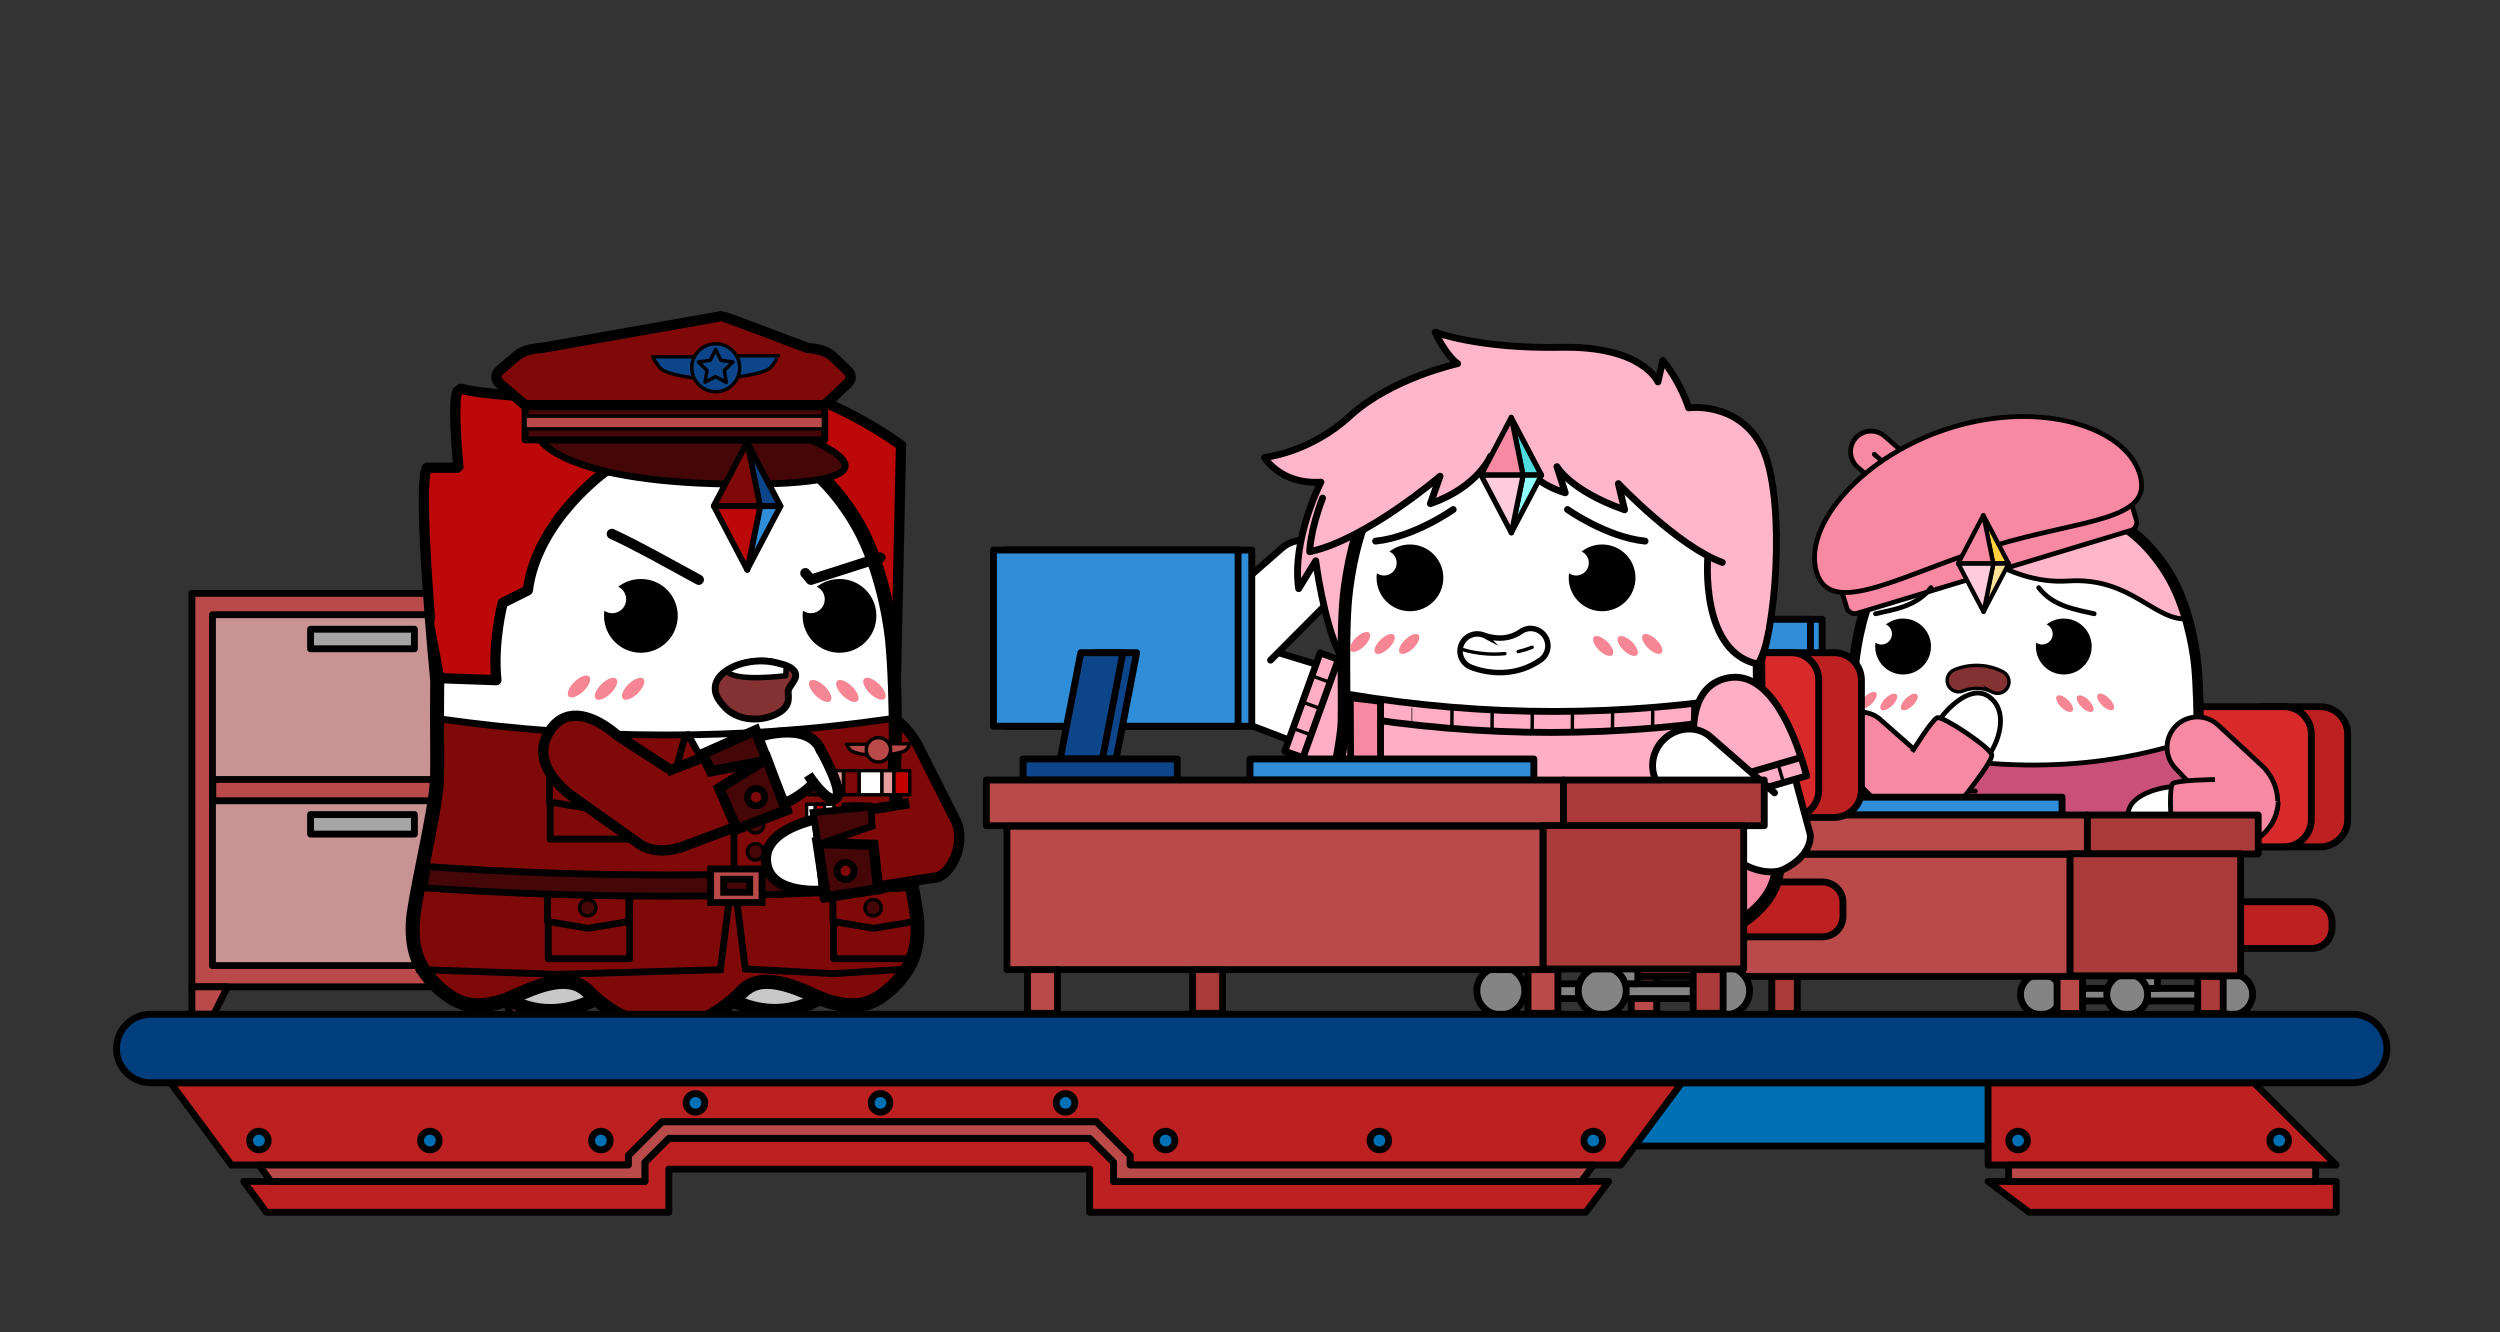
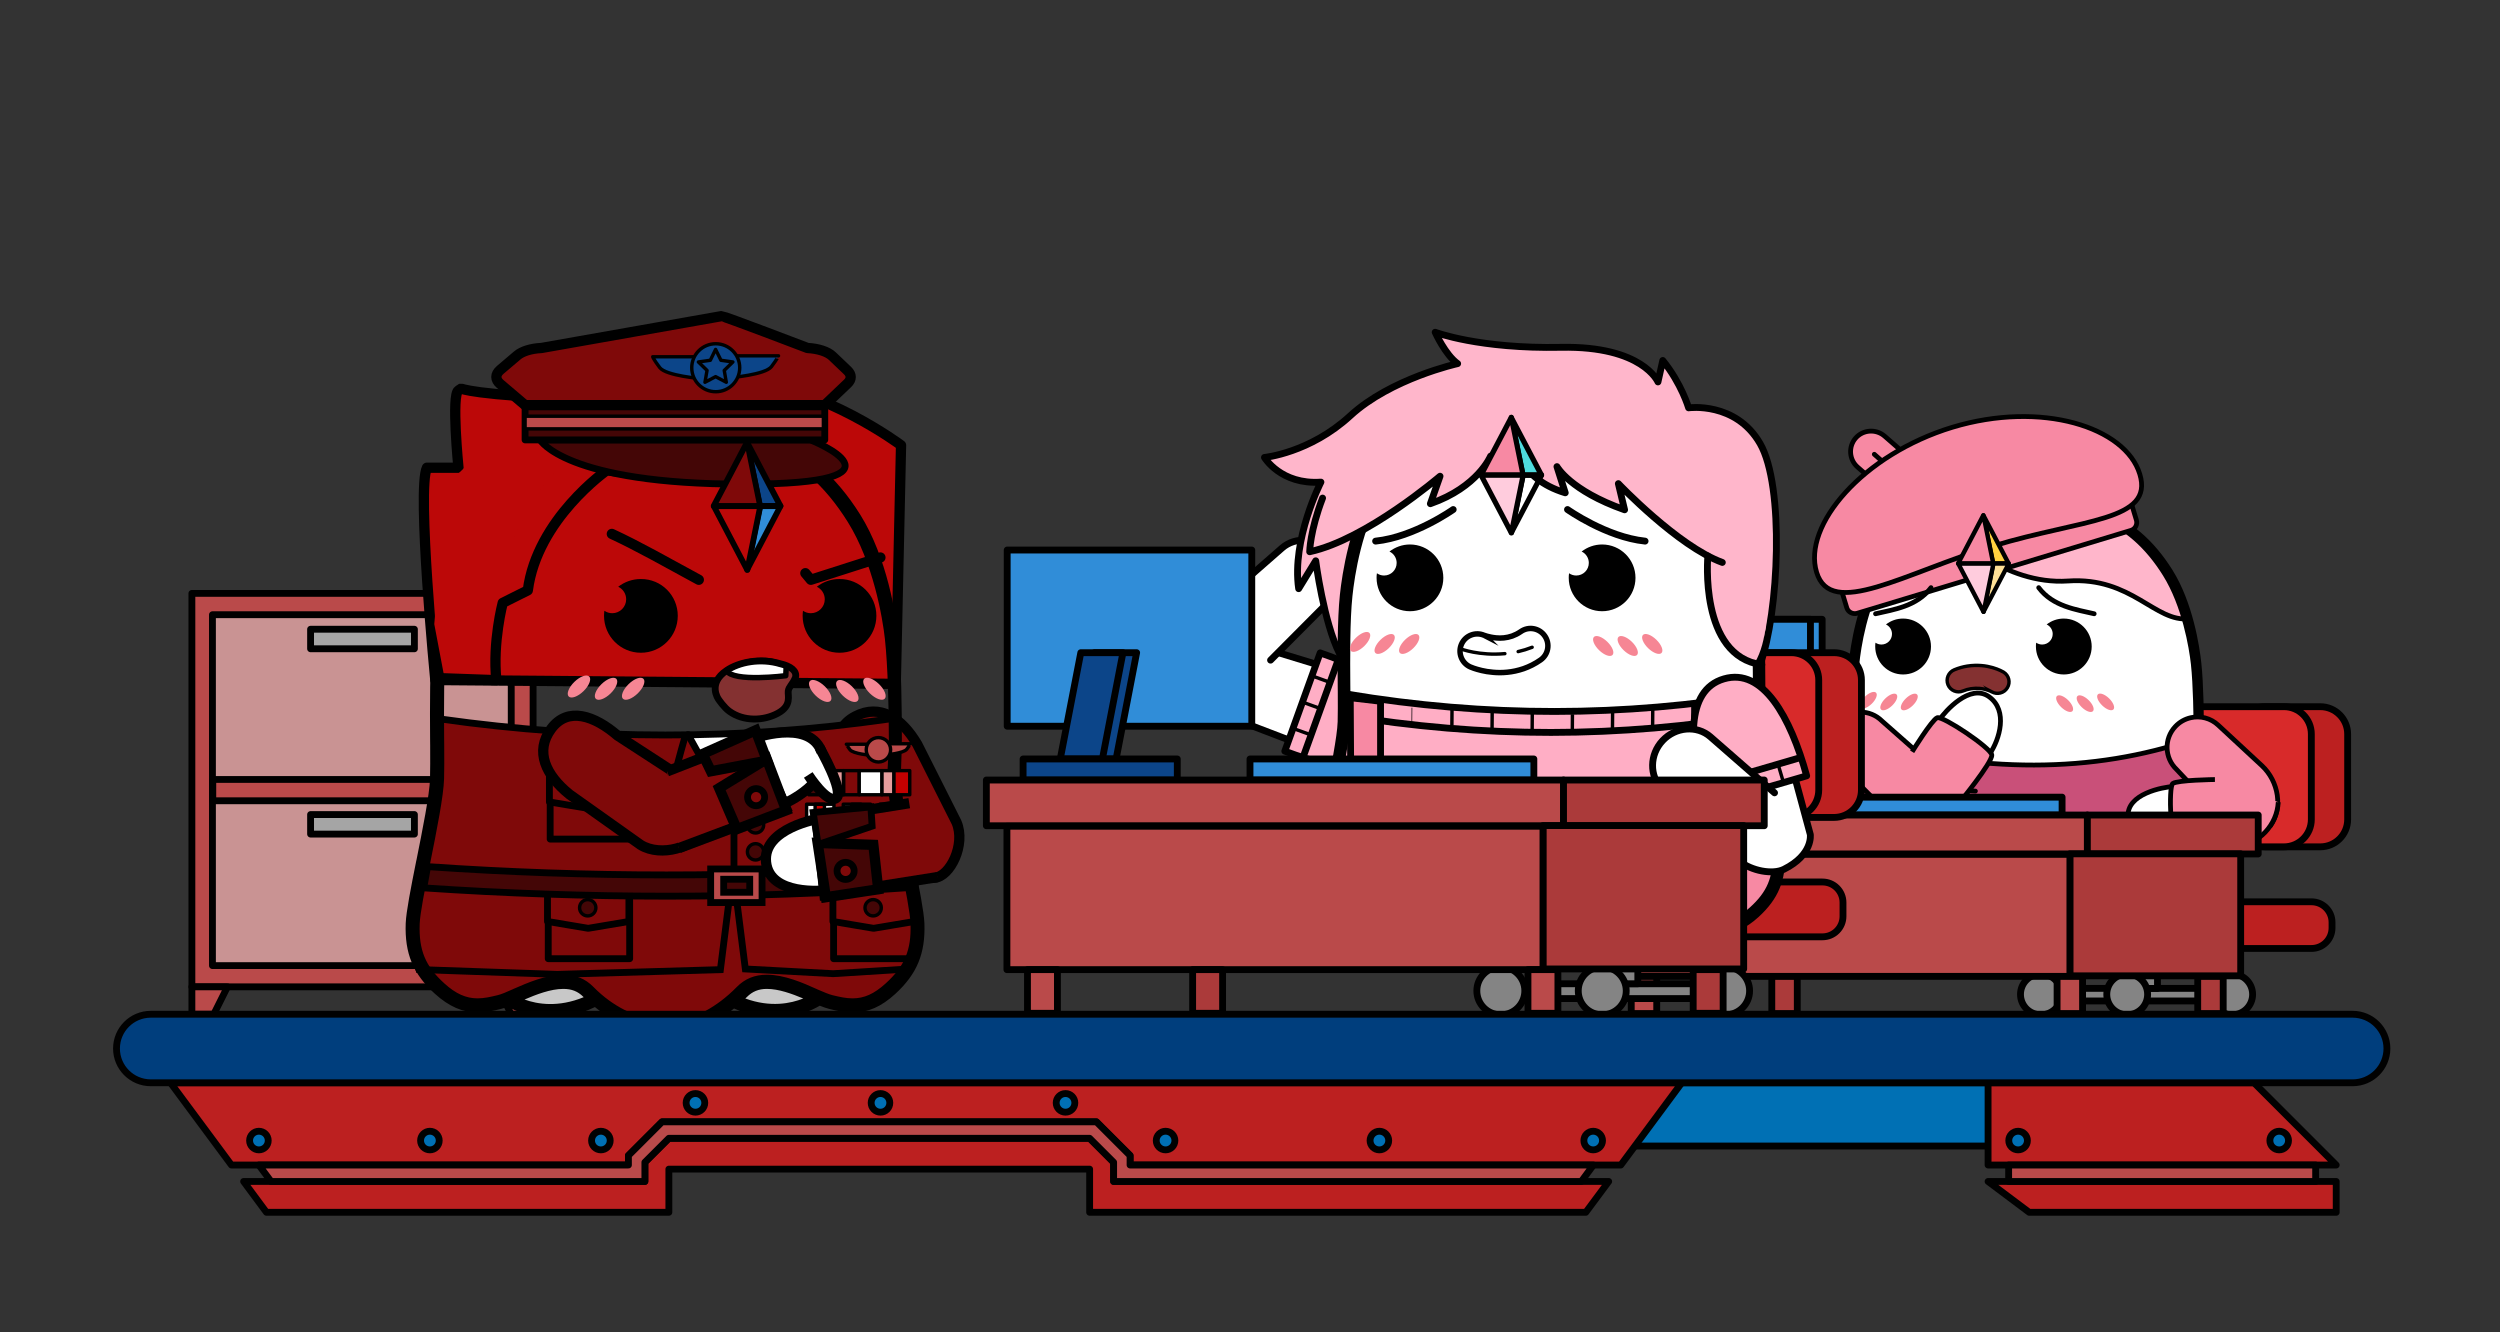
<svg xmlns="http://www.w3.org/2000/svg" version="1.1" x="0px" y="0px" viewBox="0 0 3648 1944" enable-background="new 0 0 3648 1944" xml:space="preserve">
  <rect x="0" y="0" width="3648" height="1944" fill="#333333" stroke="none" />
  <g id="Layer_6">
    <g>
      <rect x="3208.5" y="1235.7" fill="#848484" stroke="#000000" stroke-width="10" stroke-linecap="round" stroke-linejoin="round" stroke-miterlimit="10" width="48.8" height="79.3" />
      <path fill="#D82A2A" stroke="#000000" stroke-width="10" stroke-linecap="round" stroke-linejoin="round" stroke-miterlimit="10" d="    M2882.9,1384h249.9c16.6,0,30-13.4,30-30v-8.1c0-16.6-13.4-30-30-30h-249.9c-16.6,0-30,13.4-30,30v8.1    C2852.9,1370.5,2866.3,1384,2882.9,1384z" />
      <path fill="#BC2020" stroke="#000000" stroke-width="10" stroke-linecap="round" stroke-linejoin="round" stroke-miterlimit="10" d="    M3385.7,1235.7h-80.2c-22.1,0-40-17.9-40-40v-124.5c0-22.1,17.9-40,40-40h80.2c22.1,0,40,17.9,40,40v124.5    C3425.7,1217.8,3407.8,1235.7,3385.7,1235.7z" />
      <path fill="#D82A2A" stroke="#000000" stroke-width="10" stroke-linecap="round" stroke-linejoin="round" stroke-miterlimit="10" d="    M3332.7,1235.7h-297.3c-22.1,0-40-17.9-40-40v-124.5c0-22.1,17.9-40,40-40h297.3c22.1,0,40,17.9,40,40v124.5    C3372.7,1217.8,3354.8,1235.7,3332.7,1235.7z" />
      <path fill="#BC2020" stroke="#000000" stroke-width="10" stroke-linecap="round" stroke-linejoin="round" stroke-miterlimit="10" d="    M3123,1384h249.9c16.6,0,30-13.4,30-30v-8.1c0-16.6-13.4-30-30-30H3123c-16.6,0-30,13.4-30,30v8.1    C3093,1370.5,3106.5,1384,3123,1384z" />
      <rect x="3184.1" y="1235.7" fill="#A5A5A5" stroke="#000000" stroke-width="10" stroke-linecap="round" stroke-linejoin="round" stroke-miterlimit="10" width="48.8" height="79.3" />
      <rect x="3007.8" y="1442.2" fill="#848484" stroke="#000000" stroke-width="10" stroke-linecap="round" stroke-linejoin="round" stroke-miterlimit="10" width="225" height="18.4" />
      <rect x="3104.3" y="1384" fill="#848484" stroke="#000000" stroke-width="10" stroke-linecap="round" stroke-linejoin="round" stroke-miterlimit="10" width="43.9" height="58.3" />
      <circle fill="#848484" stroke="#000000" stroke-width="10" stroke-linecap="round" stroke-linejoin="round" stroke-miterlimit="10" cx="2978.1" cy="1451" r="29.8" />
      <circle fill="#848484" stroke="#000000" stroke-width="10" stroke-linecap="round" stroke-linejoin="round" stroke-miterlimit="10" cx="3104" cy="1451" r="29.8" />
      <circle fill="#848484" stroke="#000000" stroke-width="10" stroke-linecap="round" stroke-linejoin="round" stroke-miterlimit="10" cx="3257.2" cy="1451" r="29.8" />
    </g>
    <g>
      <g>
        <g>
          <path fill="#FFFFFF" d="M3233.5,1278.5c-0.5-12.8-5.6-38.3-11.5-67.8l-0.2-1.1c-6.4-31.5-13.8-70.7-14.3-87.8      c-0.2-10.7,0.4-26,0.4-42.3v-0.8c0-33.3,0.1-79-3.1-109c-2.6-24.6-11.9-86.7-40.9-133.1c-26.9-43-59.5-70.8-102.2-88.1      c-39.2-15.8-111-17.6-113-17.6c-18.4,0-65.4,1.5-104.5,17.3c-42.8,17.3-75.2,45.3-102,88.3c-29,46.4-38.2,108.6-40.8,133.1      c-3.2,30-2.9,75.7-2.6,109l0,7.7c0,13.5,0.1,26.1-0.1,35.3c-0.5,17.3-8.3,56.4-14.6,87.9l-0.3,1.3      c-5.8,29.4-10.9,54.8-11.4,67.6c-1.2,32.7,8,54.8,31.7,76.3c15.2,13.7,29.9,20.1,46.2,20.1c8.8,0,16.7-1.7,25.3-3.9      c2.4-0.6,4.8-1.4,7.4-2.4c8.6,4.8,24.8,11.8,46.3,11.8c13.9,0,30.1-3,47.8-11.5c10.1,8.3,20.7,16.1,20.8,16.1      c27.5,15.6,51.1,18.8,54.5,18.8h0.9c3.5,0,27.1-2.1,55.7-18.8c0.1,0,9.2-6.7,18.6-14.3c16.4,7.3,31.3,9.8,44.4,9.8      c23.3,0,40.5-8.4,48.3-13.1c3.7,1.5,7.1,2.7,10.4,3.5c8.6,2.1,16.5,3.8,25.2,3.8c16.5,0,30.8-6.2,46-20.1      C3225.6,1333.3,3234.7,1311.2,3233.5,1278.5z" />
          <path fill="#C8C8C8" d="M3029.9,1365c0,0,17-12.9,35.8-15s50.7,11.6,50.7,11.6s-10.4,21.2-30.3,20.8S3029.9,1365,3029.9,1365z" />
          <path fill="#C8C8C8" d="M2782.9,1365c0,0,17-12.9,35.8-15s50.7,11.6,50.7,11.6s-10.4,21.2-30.3,20.8      C2819.1,1382,2782.9,1365,2782.9,1365z" />
        </g>
        <path fill="#F789A3" d="M2695.8,1154.2c0,0-33.8,124.6-3.7,183.7c30,59.1,125.1,7.1,138.3,5.5c13.1-1.5,31.9,1.8,56.4,24     s53.2,48.2,98.7,25.3c45.4-22.9,61.8-52.4,84.5-50.1s60.8,29.3,89.1,30.2c28.3,0.9,67.1-25.7,72.4-61.9     c5.3-36.3-26.4-213.9-26.4-213.9s-118.1,21.5-215.5,22.9c-97.4,1.4-281.3-20-281.3-20L2695.8,1154.2z" />
        <g>
          <path fill="#FFB6CB" d="M3194.4,902.7c-49.5,6-83.6-61.4-176.8-55c-93.2,6.4-169.2-70.3-169.2-70.3      c-31.2,71.3-125.3,103.8-125.3,103.8s40.5-136.3,187.4-145.9c147-9.6,198.1,38.3,225.2,65C3162.9,827,3194.4,902.7,3194.4,902.7      z" />
          <path fill="none" stroke="#000000" stroke-width="7" stroke-linecap="round" stroke-linejoin="round" stroke-miterlimit="10" d="      M2723.1,881.3c0,0,94.1-32.5,125.3-103.8c0,0,76,76.7,169.2,70.3c93.2-6.4,127.3,61,176.8,55" />
        </g>
        <path d="M3240.9,1283c-0.5-13.1-5.7-39.1-11.7-69.2l-0.2-1.1c-6.5-32.2-13.5-72.2-14-89.7c-0.2-10.9,1-26.6,1-43.2v-0.8     c0-34-0.5-80.6-3.8-111.3c-2.6-25.1-12.5-88.5-42.1-135.9c-27.5-43.9-60.9-72.3-104.5-89.9c-40-16.1-113.4-18-115.4-18     c-18.8,0-66.8,1.6-106.8,17.7c-43.7,17.7-76.8,46.2-104.2,90.1c-29.6,47.3-39,110.9-41.6,135.9c-3.3,30.7-2.9,77.2-2.7,111.3     l0,7.9c0.1,13.7,0.1,26.7-0.2,36c-0.5,17.7-8.5,57.6-14.9,89.7l-0.3,1.3c-6,30.1-11.1,55.9-11.7,69c-1.2,33.4,8.2,56,32.3,77.9     c15.5,14,30.5,20.6,47.1,20.6c9,0,17-1.8,25.8-3.9c2.4-0.6,4.9-1.4,7.5-2.4c8.8,4.9,25.4,12.1,47.3,12.1c14.2,0,30.7-3,48.8-11.7     c10.4,8.4,21.1,15.8,21.2,15.9c28,15.9,52.1,18.6,55.7,18.6h0.9c3.5,0,27.7-1.6,56.8-18.6c0.1,0,9.4-6.6,19-14.3     c16.7,7.5,32,10.2,45.3,10.2c23.8,0,41.3-8.5,49.4-13.3c3.8,1.5,7.3,2.8,10.7,3.6c8.8,2.2,16.8,3.9,25.7,3.9     c16.9,0,31.4-6.3,47-20.6C3232.7,1339,3242.1,1316.5,3240.9,1283z M2799.3,1367.2c12.9-5.6,28.9-11.7,42.8-11.7     c9.4,0,16.1,2.7,22.1,8.7l0.4,0.4C2836.5,1376.2,2813.6,1372.4,2799.3,1367.2z M3043.1,1366.1c0.6-0.6,1.2-1.1,1.7-1.7     c6-6,12.8-8.9,22-8.9c13,0,27.7,5.3,40.2,10.6C3093.5,1371.5,3070.9,1376.4,3043.1,1366.1z M3198.1,1349.4     c-12.8,11.6-23.7,16.5-36.6,16.5c-7.2,0-14-1.5-22.1-3.5c-4.3-1.1-9.7-3.4-16.4-6.3l-1.1-0.5c-15-6.7-35.6-15.8-55-15.8     c-13.4,0-24.2,4.4-33.1,13.4c-23.4,23.9-46.7,33.5-62,37.3c-0.3,0.1-15.1,4.1-32.5-0.7c-17.4-4.8-40.8-13-64.1-36.7     c-8.8-9-19.7-13.3-33.2-13.3c-19.2,0-39.7,9-55.1,15.7l-0.6,0.3c-7,3.1-12.4,5.5-16.9,6.6c-8.1,2-14.8,3.5-22.1,3.5     c-12.7,0-24-5.1-36.6-16.5c-20.9-18.9-28.3-36.8-27.3-65.8c0.5-11.8,5.5-37.2,11.4-66.5l0.3-1.3c6.9-34.3,14.7-73.3,15.2-92.4     c0.3-9.6,0.2-22.7,0.2-36.5l-0.1-7.9c-0.2-33.7-0.5-79.8,2.6-109.6c2.5-24,11.4-84.8,39.4-129.3c25.6-41,56.3-67.7,96.8-84     c37.5-15.1,83.1-17.4,100.9-17.4c1.6,0,72,1.7,109.4,16.8c40.4,16.3,71.2,43.4,96.8,84.4c27.9,44.7,38.1,105.5,40.7,129.5     c3.2,29.7,4,76.1,4,109.7v0.8c0,16.6-1.5,32.4-1.3,43.6c0.5,18.9,7.7,57.9,14.6,92.3l-0.1,1.1c5.9,29.5,10.8,54.9,11.3,66.7     C3226.6,1312.6,3219,1330.5,3198.1,1349.4z" />
        <g>
          <path fill="#C95079" stroke="#000000" stroke-width="7" stroke-linecap="round" stroke-linejoin="round" stroke-miterlimit="10" d="      M3042.4,1398.6h-85c-8,0-14.5-7.8-14.5-17.4c12.4-55.1,14.3-110.3,0-165.8c0-9.6,6.5-17.4,14.5-17.4h85c8,0,14.5,7.8,14.5,17.4      c14.9,55.1,13.7,110.4,0,165.8C3056.8,1390.8,3050.3,1398.6,3042.4,1398.6z" />
          <path fill="#C95079" stroke="#000000" stroke-width="7" stroke-linecap="round" stroke-linejoin="round" stroke-miterlimit="10" d="      M3200,1193.2c-161.7,44.1-325.1,44.5-490.2,0c0,0-26.1-11.5-26.1-25.6v-63.3c0-14.1,11.8-25.6,26.1-25.6      c181.2,50.7,344.3,49.7,490.2,0c14.4,0,26.1,11.5,26.1,25.6v63.3C3226.1,1181.7,3200,1193.2,3200,1193.2z" />
          <path fill="none" stroke="#000000" stroke-width="7" stroke-linecap="round" stroke-linejoin="round" stroke-miterlimit="10" d="      M2685.5,1119.3c0,0,137.7,33.7,197,35.1" />
          <path fill="none" stroke="#000000" stroke-width="7" stroke-linecap="round" stroke-linejoin="round" stroke-miterlimit="10" d="      M3226.1,1152.6c0,0-27.7,19.6-100.8,23.8" />
        </g>
        <g>
          <path fill="#F789A3" stroke="#000000" stroke-width="7" stroke-linecap="round" stroke-linejoin="round" stroke-miterlimit="10" d="      M3109.3,774l-399.3,120.9c-6.4,1.9-13.3-1.7-15.2-8.1l-8.4-27.8c-1.9-6.4,1.7-13.3,8.1-15.2l399.3-120.9      c6.4-1.9,13.3,1.7,15.2,8.1l8.4,27.8C3119.4,765.2,3115.8,772.1,3109.3,774z" />
          <path fill="#F789A3" stroke="#000000" stroke-width="7" stroke-linecap="round" stroke-linejoin="round" stroke-miterlimit="10" d="      M2791.3,712.2L2791.3,712.2c-10.8,12.4-29.8,13.7-42.3,2.9l-38.4-33.5c-12.4-10.8-13.7-29.8-2.9-42.3l0,0      c10.8-12.4,29.8-13.7,42.3-2.9l38.4,33.5C2800.8,680.8,2802.1,699.8,2791.3,712.2z" />
          <line fill="#F789A3" stroke="#000000" stroke-width="7" stroke-linecap="round" stroke-linejoin="round" stroke-miterlimit="10" x1="2735" y1="662.9" x2="2772.6" y2="696.3" />
          <path fill="#F789A3" stroke="#000000" stroke-width="7" stroke-linecap="round" stroke-linejoin="round" stroke-miterlimit="10" d="      M3122.4,691.9c20.9,68.7-83.7,65.3-213.9,104.8s-236.8,107.1-257.7,38.4s67.8-172,198-211.6      C2979.1,584.1,3101.6,623.3,3122.4,691.9z" />
        </g>
        <g>
          <path d="M3052.2,943.4c0,22.5-18.2,40.8-40.7,40.8s-40.7-18.3-40.7-40.8c0-1.9,0.1-3.8,0.4-5.6c2.5,1.7,5.5,2.7,8.7,2.7      c8.5,0,15.4-6.9,15.4-15.4c0-6.1-3.6-11.4-8.8-13.9c6.9-5.4,15.6-8.6,25-8.6C3034,902.7,3052.2,920.9,3052.2,943.4z" />
          <path d="M2817.7,943.4c0,22.5-18.2,40.8-40.7,40.8s-40.7-18.3-40.7-40.8c0-1.9,0.1-3.8,0.4-5.6c2.5,1.7,5.5,2.7,8.7,2.7      c8.5,0,15.4-6.9,15.4-15.4c0-6.1-3.6-11.4-8.8-13.9c6.9-5.4,15.6-8.6,25-8.6C2799.5,902.7,2817.7,920.9,2817.7,943.4z" />
          <ellipse transform="matrix(0.717 -0.697 0.697 0.717 59.598 2189.614)" fill="#F68694" cx="2726.2" cy="1021.4" rx="15.8" ry="7.2" />
          <ellipse transform="matrix(0.717 -0.697 0.697 0.717 66.332 2211.186)" fill="#F68694" cx="2756.1" cy="1023.9" rx="15.8" ry="7.2" />
          <ellipse transform="matrix(0.717 -0.697 0.697 0.717 74.804 2232.053)" fill="#F68694" cx="2786" cy="1023.9" rx="15.8" ry="7.2" />
          <ellipse transform="matrix(-0.717 -0.697 0.697 -0.717 4562.151 3900.183)" fill="#F68694" cx="3072.9" cy="1023.9" rx="15.8" ry="7.2" />
          <ellipse transform="matrix(-0.717 -0.697 0.697 -0.717 4509.02 3883.599)" fill="#F68694" cx="3042.9" cy="1026.4" rx="15.8" ry="7.2" />
          <ellipse transform="matrix(-0.717 -0.697 0.697 -0.717 4457.629 3862.733)" fill="#F68694" cx="3013" cy="1026.4" rx="15.8" ry="7.2" />
          <path fill="none" stroke="#000000" stroke-width="7" stroke-linecap="round" stroke-linejoin="round" stroke-miterlimit="10" d="      M2974.9,857.5c20.6,27.5,55.2,32.1,80.9,38.1" />
          <path fill="none" stroke="#000000" stroke-width="7" stroke-linecap="round" stroke-linejoin="round" stroke-miterlimit="10" d="      M2817.7,857.5c-20.6,27.5-55.2,32.1-80.9,38.1" />
          <g>
            <g id="ENFJ_4_3_">
              <g>
                <polygon fill="#FFD140" points="2908.7,822.4 2894.2,752.1 2931.1,822.4        " />
                <g>
                  <path d="M2911.7,821.5c-4.9-23.4-9.6-46.9-14.5-70.3c-1.9,0.9-3.8,1.7-5.8,2.6c12.4,23.4,24.7,46.9,36.8,70.3          c0.9-1.7,1.9-3.2,2.8-4.9c-7.5,0-14.9,0-22.6,0c-4,0-4,6.4,0,6.4c7.5,0,14.9,0,22.6,0c2.6,0,3.8-2.8,2.8-4.9          c-12.4-23.4-24.7-46.9-36.8-70.3c-1.7-3.4-6.6-0.9-5.8,2.6c4.9,23.4,9.6,46.9,14.5,70.3          C2906.4,827.3,2912.5,825.6,2911.7,821.5z" />
                </g>
              </g>
              <g>
                <polygon fill="#FFE197" points="2894.2,892.7 2908.7,822.4 2931.1,822.4        " />
                <g>
                  <path d="M2897.2,893.5c4.9-23.4,9.6-46.9,14.5-70.3c-1.1,0.9-2.1,1.5-3,2.3c7.5,0,14.9,0,22.6,0c-0.9-1.7-1.9-3.2-2.8-4.9          c-12.4,23.4-24.7,46.9-36.8,70.3c-1.9,3.6,3.6,6.8,5.5,3.2c12.4-23.4,24.7-46.9,36.8-70.3c1.1-2.1-0.2-4.9-2.8-4.9          c-7.5,0-14.9,0-22.6,0c-1.3,0-2.8,1.1-3,2.3c-4.9,23.4-9.6,46.9-14.5,70.3C2890.4,895.9,2896.3,897.6,2897.2,893.5z" />
                </g>
              </g>
              <g>
                <polygon fill="#F789A3" points="2857.4,822.4 2894.2,752.1 2908.7,822.4        " />
                <g>
                  <path d="M2860.1,823.9c12.4-23.4,24.7-46.9,36.8-70.3c-1.9-0.2-3.8-0.4-5.8-0.9c4.7,23.4,9.6,46.9,14.3,70.3          c1.1-1.3,2.1-2.8,3-4c-17,0-34.1,0-51.3,0c-4,0-4,6.4,0,6.4c17,0,34.1,0,51.3,0c2.1,0,3.4-2.1,3-4          c-4.7-23.4-9.6-46.9-14.3-70.3c-0.6-2.8-4.7-3.2-5.8-0.9c-12.4,23.4-24.7,46.9-36.8,70.3          C2852.7,824.3,2858.2,827.7,2860.1,823.9z" />
                </g>
              </g>
              <g>
                <polygon fill="#FFCCDD" points="2894.2,892.7 2857.4,822.4 2908.7,822.4        " />
                <g>
                  <path d="M2897,891c-12.4-23.4-24.7-46.9-36.8-70.3c-0.9,1.7-1.9,3.2-2.8,4.9c17,0,34.1,0,51.3,0c-1.1-1.3-2.1-2.8-3-4          c-4.7,23.4-9.6,46.9-14.3,70.3c-0.9,4,5.3,5.8,6.2,1.7c4.7-23.4,9.6-46.9,14.3-70.3c0.4-1.9-0.9-4-3-4c-17,0-34.1,0-51.3,0          c-2.6,0-3.8,2.8-2.8,4.9c12.4,23.4,24.7,46.9,36.8,70.3C2893.4,898,2898.9,894.6,2897,891z" />
                </g>
              </g>
            </g>
          </g>
          <g>
            <path fill="#843131" stroke="#000000" stroke-width="5" stroke-miterlimit="10" d="M2923.5,980.7c-0.9-0.5-6.5-3.8-15.8-6.5       c-4.6-1.3-10.1-2.5-16.4-3c-6.3-0.5-13.3-0.4-20.8,0.8c-6.1,1-12.4,2.7-18.9,5.4c-8.5,3.5-12.6,13.3-9.1,21.8       c3.5,8.5,13.3,12.6,21.8,9.1c4.1-1.7,7.9-2.7,11.6-3.3c4.5-0.7,8.7-0.8,12.5-0.5c5.7,0.5,10.5,1.9,13.7,3.1       c1.6,0.6,2.8,1.2,3.5,1.5c0.4,0.2,0.6,0.3,0.7,0.4l0.1,0l0,0l-0.2-0.1c0.1,0.1,0.1,0.1,0.2,0.1l-0.2-0.1       c7.9,4.7,18.2,2.1,22.9-5.8C2934,995.7,2931.4,985.5,2923.5,980.7L2923.5,980.7z" />
          </g>
        </g>
      </g>
      <g>
        <path fill="#F789A3" stroke="#000000" stroke-width="7" stroke-miterlimit="10" d="M3312.1,1206.1c20-26.4,12.8-66.2-11.5-88.8     l-63.6-59c-11.1-10.5-26.4-14.2-40.3-11c-8.3,1.9-16.1,6.1-22.4,12.8c-16.8,17.8-16,45.9,1.8,62.7l41.9,44.6" />
      </g>
      <g>
        <path fill="#FFFFFF" stroke="#000000" stroke-width="7" stroke-miterlimit="10" d="M3175.4,1236.2c-24.5,1.2-66.9-9.1-70.1-43.6     c-3.2-34.6,52-44.2,65.6-44.9L3175.4,1236.2z" />
        <path fill="#F789A3" stroke="#000000" stroke-width="7" stroke-miterlimit="10" d="M3232,1137.5c0,0-54.8,0.7-61.5,5.8     c-6.7,5.1-2.7,89.6,5.6,96.2c8.3,6.6,86.8-5,86.8-5c33.1-1.7,59.9-30.9,61.5-64" />
      </g>
      <g>
        <path fill="#F789A3" stroke="#000000" stroke-width="7" stroke-miterlimit="10" d="M2833.8,1185.1c-25.8,20.9-65.8,14.9-89.1-8.6     l-61.1-61.6c-10.9-10.8-15-25.9-12.3-39.9c1.6-8.4,5.6-16.3,12.1-22.8c17.2-17.4,45.3-17.5,62.7-0.2l45.9,40.5" />
      </g>
      <g>
        <path fill="#FFFFFF" stroke="#000000" stroke-width="7" stroke-miterlimit="10" d="M2903.9,1099.3c13.6-20.3,26.7-62.1-1.3-82.5     c-28-20.5-64.7,21.8-72.3,33.1L2903.9,1099.3z" />
        <path fill="#F789A3" stroke="#000000" stroke-width="7" stroke-miterlimit="10" d="M2790.2,1097c0,0,28.7-46.6,36.6-49.7     c7.8-3.1,78.2,43.8,79.6,54.3c1.4,10.5-48.9,71.8-48.9,71.8c-18.5,27.5-57.3,35.5-86.5,19.8" />
      </g>
    </g>
    <g>
      <g>
        <rect x="2355.2" y="903.7" fill="#308DD8" stroke="#000000" stroke-width="10" stroke-linecap="round" stroke-linejoin="round" stroke-miterlimit="10" width="303.7" height="218.8" />
        <rect x="2338.1" y="903.7" fill="#308DD8" stroke="#000000" stroke-width="10" stroke-linecap="round" stroke-linejoin="round" stroke-miterlimit="10" width="303.7" height="218.8" />
        <polygon fill="#0C4589" stroke="#000000" stroke-width="10" stroke-linecap="round" stroke-linejoin="round" stroke-miterlimit="10" points="     2515.9,1031.2 2463.6,1031.2 2438,1163.2 2490.4,1163.2    " />
        <polygon fill="#0C4589" stroke="#000000" stroke-width="10" stroke-linecap="round" stroke-linejoin="round" stroke-miterlimit="10" points="     2498.9,1031.2 2446.5,1031.2 2421,1163.2 2473.3,1163.2    " />
        <rect x="2374.9" y="1163.2" fill="#0C4589" stroke="#000000" stroke-width="10" stroke-linecap="round" stroke-linejoin="round" stroke-miterlimit="10" width="191.5" height="26.1" />
      </g>
      <rect x="2656.6" y="1163.2" fill="#308DD8" stroke="#000000" stroke-width="10" stroke-linecap="round" stroke-linejoin="round" stroke-miterlimit="10" width="352.4" height="26.1" />
      <rect x="2329.3" y="1189.3" fill="#BA4A4A" stroke="#000000" stroke-width="10" stroke-linecap="round" stroke-linejoin="round" stroke-miterlimit="10" width="716.6" height="56.8" />
      <rect x="3045.9" y="1189.3" fill="#AB3A3A" stroke="#000000" stroke-width="10" stroke-linecap="round" stroke-linejoin="round" stroke-miterlimit="10" width="249.3" height="56.8" />
      <rect x="3020.3" y="1245.9" fill="#AB3A3A" stroke="#000000" stroke-width="10" stroke-linecap="round" stroke-linejoin="round" stroke-miterlimit="10" width="249.3" height="178" />
      <rect x="2354.8" y="1246.7" fill="#BA4A4A" stroke="#000000" stroke-width="10" stroke-linecap="round" stroke-linejoin="round" stroke-miterlimit="10" width="665.6" height="178" />
      <g>
        <rect x="3206.9" y="1424.8" fill="#AB3A3A" stroke="#000000" stroke-width="10" stroke-linecap="round" stroke-linejoin="round" stroke-miterlimit="10" width="37.2" height="54.2" />
        <rect x="3001.7" y="1424.8" fill="#BA4A4A" stroke="#000000" stroke-width="10" stroke-linecap="round" stroke-linejoin="round" stroke-miterlimit="10" width="37.2" height="54.2" />
      </g>
      <g>
        <rect x="2585.4" y="1424.8" fill="#AB3A3A" stroke="#000000" stroke-width="10" stroke-linecap="round" stroke-linejoin="round" stroke-miterlimit="10" width="37.2" height="54.2" />
        <rect x="2380.3" y="1424.8" fill="#BA4A4A" stroke="#000000" stroke-width="10" stroke-linecap="round" stroke-linejoin="round" stroke-miterlimit="10" width="37.2" height="54.2" />
      </g>
    </g>
    <g>
      <g>
        <rect x="280" y="865.9" fill="#BA4A4A" stroke="#000000" stroke-width="10" stroke-linecap="round" stroke-linejoin="round" stroke-miterlimit="10" width="497.9" height="574.1" />
        <rect x="310" y="897" fill="#C99393" stroke="#000000" stroke-width="10" stroke-linecap="round" stroke-linejoin="round" stroke-miterlimit="10" width="436" height="512" />
        <rect x="310.5" y="1137.4" fill="#BA4A4A" stroke="#000000" stroke-width="10" stroke-linecap="round" stroke-linejoin="round" stroke-miterlimit="10" width="436" height="31.1" />
      </g>
      <rect x="453.2" y="918.2" fill="#A5A5A5" stroke="#000000" stroke-width="10" stroke-linecap="round" stroke-linejoin="round" stroke-miterlimit="10" width="151.5" height="28.5" />
      <rect x="453.2" y="1188.6" fill="#A5A5A5" stroke="#000000" stroke-width="10" stroke-linecap="round" stroke-linejoin="round" stroke-miterlimit="10" width="151.5" height="28.5" />
      <polygon fill="#BA4A4A" stroke="#000000" stroke-width="10" stroke-linecap="round" stroke-linejoin="round" stroke-miterlimit="10" points="    777.9,1480 746,1480 726,1440 777.9,1440   " />
      <polygon fill="#BA4A4A" stroke="#000000" stroke-width="10" stroke-linecap="round" stroke-linejoin="round" stroke-miterlimit="10" points="    280,1480 311.9,1480 331.9,1440 280,1440   " />
    </g>
  </g>
  <g id="Layer_7">
    <g>
      <rect x="2460.8" y="1192.8" fill="#848484" stroke="#000000" stroke-width="10" stroke-linecap="round" stroke-linejoin="round" stroke-miterlimit="10" width="57.3" height="93.2" />
      <path fill="#D82A2A" stroke="#000000" stroke-width="10" stroke-linecap="round" stroke-linejoin="round" stroke-miterlimit="10" d="    M2072.9,1367h304.2c16.6,0,30-13.4,30-30v-20c0-16.6-13.4-30-30-30h-304.2c-16.6,0-30,13.4-30,30v20    C2042.9,1353.6,2056.4,1367,2072.9,1367z" />
      <path fill="#BC2020" stroke="#000000" stroke-width="10" stroke-linecap="round" stroke-linejoin="round" stroke-miterlimit="10" d="    M2676.2,1192.8h-108.3c-22.1,0-40-17.9-40-40V992.4c0-22.1,17.9-40,40-40h108.3c22.1,0,40,17.9,40,40v160.4    C2716.2,1174.9,2698.3,1192.8,2676.2,1192.8z" />
      <path fill="#D82A2A" stroke="#000000" stroke-width="10" stroke-linecap="round" stroke-linejoin="round" stroke-miterlimit="10" d="    M2613.9,1192.8h-363.4c-22.1,0-40-17.9-40-40V992.4c0-22.1,17.9-40,40-40h363.4c22.1,0,40,17.9,40,40v160.4    C2653.9,1174.9,2636,1192.8,2613.9,1192.8z" />
      <path fill="#BC2020" stroke="#000000" stroke-width="10" stroke-linecap="round" stroke-linejoin="round" stroke-miterlimit="10" d="    M2355.1,1367h304.2c16.6,0,30-13.4,30-30v-20c0-16.6-13.4-30-30-30h-304.2c-16.6,0-30,13.4-30,30v20    C2325.1,1353.6,2338.6,1367,2355.1,1367z" />
      <rect x="2432.2" y="1192.8" fill="#A5A5A5" stroke="#000000" stroke-width="10" stroke-linecap="round" stroke-linejoin="round" stroke-miterlimit="10" width="57.3" height="93.2" />
      <rect x="2225" y="1435.5" fill="#848484" stroke="#000000" stroke-width="10" stroke-linecap="round" stroke-linejoin="round" stroke-miterlimit="10" width="264.5" height="21.6" />
      <rect x="2338.3" y="1367" fill="#848484" stroke="#000000" stroke-width="10" stroke-linecap="round" stroke-linejoin="round" stroke-miterlimit="10" width="51.6" height="68.5" />
      <circle fill="#848484" stroke="#000000" stroke-width="10" stroke-linecap="round" stroke-linejoin="round" stroke-miterlimit="10" cx="2190" cy="1445.8" r="35" />
      <circle fill="#848484" stroke="#000000" stroke-width="10" stroke-linecap="round" stroke-linejoin="round" stroke-miterlimit="10" cx="2338" cy="1445.8" r="35" />
      <circle fill="#848484" stroke="#000000" stroke-width="10" stroke-linecap="round" stroke-linejoin="round" stroke-miterlimit="10" cx="2518" cy="1445.8" r="35" />
    </g>
    <g>
      <g>
        <path fill="#FFFFFF" stroke="#000000" stroke-width="10" stroke-linecap="round" stroke-linejoin="round" stroke-miterlimit="10" d="     M1846.7,946.7l101.1,30.9l58.1,17.8c37.3,11.4,59.6,48.5,48.1,81.9c-0.2,0.7-0.5,1.3-0.7,2c-12.4,32.1-51.9,46.7-87.6,33     l-57.2-21.9l-105.9-40.5" />
        <g>
          <path fill="#FFAEC5" stroke="#000000" stroke-width="10" stroke-linecap="round" stroke-linejoin="round" stroke-miterlimit="10" d="      M1874.8,1096.1c83.5,31.6,165.4,41.4,185.4-14.2c20-55.6-49.3-100.3-133.8-129.2L1874.8,1096.1z" />
          <line fill="#FFAEC5" stroke="#000000" stroke-width="10" stroke-linecap="round" stroke-linejoin="round" stroke-miterlimit="10" x1="1902.4" y1="1102.3" x2="1951.6" y2="965.8" />
          <line fill="#FFAEC5" stroke="#000000" stroke-width="5" stroke-linecap="round" stroke-linejoin="round" stroke-miterlimit="10" x1="1890.4" y1="1064.2" x2="1912" y2="1072" />
          <line fill="#FFAEC5" stroke="#000000" stroke-width="5" stroke-linecap="round" stroke-linejoin="round" stroke-miterlimit="10" x1="1904.2" y1="1025.8" x2="1925.8" y2="1033.6" />
          <line fill="#FFAEC5" stroke="#000000" stroke-width="5" stroke-linecap="round" stroke-linejoin="round" stroke-miterlimit="10" x1="1918" y1="987.5" x2="1939.6" y2="995.3" />
        </g>
      </g>
      <g>
        <path fill="#FFFFFF" stroke="#000000" stroke-width="10" stroke-linecap="round" stroke-linejoin="round" stroke-miterlimit="10" d="     M1854,963.3l87.6-88c18.6-18.7,17.9-49.9-1-70.1c-18.9-20.1-50-22.9-69.9-5.5l-87.2,76.3c0,0-118.4,105.3,19.1,173.7" />
      </g>
      <path fill="#FFB6CB" stroke="#000000" stroke-width="10" stroke-linecap="round" stroke-linejoin="round" stroke-miterlimit="10" d="    M1954.7,953.9c-23.2-46-34.8-135.6-34.8-135.6L1895,859c-10.4-71.9,32.5-155.5,32.5-155.5c-58.6,4.1-82.4-36-82.4-36    s66.1-6.4,125.3-60.9c59.2-54.5,156.6-76,156.6-76c-18-12.8-32.8-45.8-32.8-45.8s64.1,24.4,183.6,22    c119.5-2.3,141.5,50.5,141.5,50.5l7-31.3c27.3,33.6,37.7,69.1,37.7,69.1s68.7-9.6,104.3,52.1c35.7,61.8,27.7,246.6,0,322.6" />
      <g>
        <path fill="#FFFFFF" d="M2599.2,1238.7c-0.6-15.3-6.7-45.8-13.7-81.1l-0.2-1.3c-7.6-37.7-16.8-84.5-17.4-105     c-0.2-12.8,0.1-31.1,0.1-50.5v-0.9c0-39.8,0.4-94.4-3.4-130.3c-3.1-29.4-14.1-103.6-48.8-159.2c-32.2-51.4-71-84.7-122.1-105.3     c-46.9-18.9-132.6-21-135.1-21c-22,0-78.1,1.8-125,20.7c-51.1,20.7-89.9,54.2-122,105.6c-34.7,55.4-45.6,129.9-48.7,159.2     c-3.8,35.9-3.4,90.5-3.2,130.3l0.1,9.2c0.1,16.1,0.1,31.2-0.2,42.2c-0.6,20.7-10,67.5-17.5,105.1l-0.4,1.5     c-7,35.2-13.1,65.5-13.7,80.9c-1.4,39.1,9.6,65.6,37.9,91.2c18.2,16.4,35.8,24.1,55.2,24.1c10.5,0,19.9-2.1,30.3-4.6     c2.8-0.7,5.8-1.6,8.8-2.8c10.3,5.7,29.7,14.2,55.4,14.2c16.7,0,36-3.6,57.1-13.7c12.1,9.9,24.7,18.9,24.8,18.9     c32.8,18.7,61.1,22.1,65.2,22.1h1c4.1,0,32.4-2.1,66.6-22.1c0.1,0,11-7.8,22.3-16.9c19.6,8.7,37.5,11.8,53.1,11.8     c27.9,0,48.4-9.9,57.8-15.6c4.5,1.8,8.5,3.3,12.5,4.2c10.3,2.6,19.7,4.6,30.1,4.6c19.7,0,36.8-7.4,55.1-24.1     C2589.7,1304.3,2600.7,1277.9,2599.2,1238.7z" />
        <path fill="#C8C8C8" d="M2348.1,1347.3c0,0,20.4-15.4,42.8-17.9c22.4-2.5,60.7,13.9,60.7,13.9s-12.4,25.4-36.3,24.9     C2391.3,1367.6,2348.1,1347.3,2348.1,1347.3z" />
        <path fill="#C8C8C8" d="M2062.9,1342.2c0,0,20.4-15.4,42.8-17.9c22.4-2.5,60.7,13.9,60.7,13.9s-12.4,25.4-36.3,24.9     C2106.2,1362.6,2062.9,1342.2,2062.9,1342.2z" />
      </g>
      <g>
        <path fill="none" stroke="#000000" stroke-width="0.983" stroke-miterlimit="10" d="M2498.5,1095.7" />
        <path fill="#FFAEC5" d="M1967.2,1014.1l-11.1,104.6c0,0,167.8,16.8,186.9,17.5c19.1,0.8,83.4,12.7,83.4,12.7l204.3,31.2     l92.6,11.1l62.3-4.1l-17.2-174.5C2568.3,1012.7,2311.7,1068.7,1967.2,1014.1z" />
        <path fill="#F789A3" d="M1954.5,1122.8l270.6,18.5l286.6,48.1l80,1.5c0,0,17.7,72.6,0,104.4c-17.7,31.8-47.8,64.9-111.9,50.7     c-64.1-14.2-67.5-41.1-118.4-8s-85.7,54.3-136.3,35c-50.4-19.2-53.4-55-97.4-52.2c-42.9,2.8-111.9,50.8-157.3,14.6     C1932.8,1305.6,1914.1,1211,1954.5,1122.8z" />
        <path fill="none" stroke="#000000" stroke-width="10" stroke-miterlimit="10" d="M1964.7,1012.7c203.7,34.2,404.9,33.7,603.6,0" />
        <path fill="none" stroke="#000000" stroke-width="10" stroke-miterlimit="10" d="M1959.6,1043.3c203.7,34.2,404.9,33.7,603.6,0" />
        <path fill="none" stroke="#000000" stroke-width="10" stroke-miterlimit="10" d="M1949.6,1122.2c88.2,9.7,126.7,15.1,215.5,16.3" />
        <path fill="#C95079" stroke="#000000" stroke-width="5" stroke-linecap="round" stroke-linejoin="round" stroke-miterlimit="10" d="     M2284.8,1278.8c0,0-24.8,44.6-87.2,44.6s-87.2-45.8-87.2-45.8v-109.5h174.5V1278.8z" />
        <path fill="#F789A3" stroke="#000000" stroke-width="10" stroke-linecap="round" stroke-linejoin="round" stroke-miterlimit="10" d="     M2526.8,1191.6c-108.2-9.6-361.7-52.8-361.7-52.8s233.7,114,266.2,136.9L2526.8,1191.6z" />
        <circle fill="#C95079" stroke="#000000" stroke-width="5" stroke-linecap="round" stroke-linejoin="round" stroke-miterlimit="10" cx="1989.7" cy="1171.5" r="19.4" />
        <g>
          <line fill="none" stroke="#000000" stroke-width="5" stroke-miterlimit="10" x1="2001.8" y1="1019.4" x2="2001.6" y2="1044.9" />
          <line fill="none" stroke="#000000" stroke-miterlimit="10" x1="2060.3" y1="1032.6" x2="2060.1" y2="1058.1" />
          <line fill="none" stroke="#000000" stroke-width="5" stroke-miterlimit="10" x1="2118.8" y1="1033.1" x2="2118.6" y2="1058.6" />
          <line fill="none" stroke="#000000" stroke-width="5" stroke-miterlimit="10" x1="2177.4" y1="1038.7" x2="2177.2" y2="1064.2" />
          <line fill="none" stroke="#000000" stroke-width="5" stroke-miterlimit="10" x1="2235.9" y1="1041.7" x2="2235.7" y2="1067.2" />
          <line fill="none" stroke="#000000" stroke-width="5" stroke-miterlimit="10" x1="2294.5" y1="1042.2" x2="2294.3" y2="1067.7" />
          <line fill="none" stroke="#000000" stroke-width="5" stroke-miterlimit="10" x1="2353.1" y1="1040.2" x2="2352.9" y2="1065.6" />
          <line fill="none" stroke="#000000" stroke-width="5" stroke-miterlimit="10" x1="2411.7" y1="1035.6" x2="2411.5" y2="1061" />
          <line fill="none" stroke="#000000" stroke-width="5" stroke-miterlimit="10" x1="2470.3" y1="1028.4" x2="2470.1" y2="1053.9" />
          <line fill="none" stroke="#000000" stroke-width="5" stroke-miterlimit="10" x1="2529" y1="1023.8" x2="2528.8" y2="1049.3" />
        </g>
        <polygon fill="#F789A3" stroke="#000000" stroke-width="10" stroke-linecap="round" stroke-linejoin="round" stroke-miterlimit="10" points="     2014.5,1138.5 1971,1134.2 1970.3,1018.1 2014.5,1023.3    " />
        <path fill="none" stroke="#000000" stroke-width="10" stroke-miterlimit="10" d="M2526.8,1191.6c0,0,41.7,1.2,58.8-4.5" />
      </g>
      <path d="M2604.7,1244.6c-0.6-15.7-6.8-46.7-14-82.8l-0.2-1.3c-7.8-38.5-15.6-86.3-16.2-107.2c-0.2-13.1,1.7-31.8,1.7-51.6v-0.9    c0-40.7-1.1-96.4-5-133.1c-3.2-30-15.2-105.8-50.6-162.6c-32.8-52.5-72.9-86.4-125-107.6c-47.8-19.3-135.6-21.5-138.1-21.5    c-22.4,0-79.9,1.9-127.7,21.2c-52.2,21.2-91.8,55.3-124.6,107.8c-35.4,56.6-46.6,132.6-49.8,162.6c-3.9,36.7-3.5,92.4-3.2,133.1    l0.1,9.4c0.1,16.4,0.1,31.9-0.2,43.1c-0.6,21.1-10.2,68.9-17.9,107.3l-0.4,1.6c-7.1,35.9-13.3,66.9-14,82.6    c-1.4,40,9.8,67,38.7,93.2c18.6,16.8,36.5,24.6,56.4,24.6c10.7,0,20.3-2.1,30.9-4.7c2.9-0.7,5.9-1.7,9-2.9    c10.5,5.8,30.3,14.5,56.6,14.5c17,0,36.7-3.6,58.3-14c12.4,10.1,25.3,18.7,25.4,18.7c33.5,19.1,62.3,22.1,66.6,22.1h1    c4.2,0,33.1-1.7,68-22.1c0.1,0,11.3-7.7,22.8-17c20,8.9,38.3,12.2,54.2,12.2c28.5,0,49.4-10.1,59-15.8c4.6,1.8,8.7,3.4,12.7,4.4    c10.5,2.6,20.1,4.7,30.8,4.7c20.2,0,37.6-7.6,56.2-24.6C2595,1311.6,2606.2,1284.6,2604.7,1244.6z M2076.6,1345.3    c15.4-6.7,34.5-14,51.1-14c11.2,0,19.3,3.2,26.4,10.4l0.5,0.5C2121.2,1356,2093.8,1351.5,2076.6,1345.3z M2368.3,1343.9    c0.7-0.7,1.4-1.4,2.1-2c7.2-7.2,15.3-10.6,26.4-10.6c15.5,0,33.1,6.4,48,12.7C2428.5,1350.5,2401.5,1356.2,2368.3,1343.9z     M2553.6,1324c-15.3,13.8-28.4,19.7-43.8,19.7c-8.6,0-16.7-1.8-26.4-4.2c-5.1-1.3-11.5-4.1-19.6-7.5l-1.4-0.6    c-17.9-8-42.6-18.9-65.8-18.9c-16,0-28.9,5.3-39.6,16.1c-27.9,28.6-55.9,40.1-74.2,44.6c-0.4,0.1-18.1,4.9-38.8-0.8    c-20.8-5.8-48.8-15.6-76.6-43.9c-10.6-10.8-23.5-15.9-39.7-15.9c-23,0-47.4,10.8-65.9,18.8l-0.7,0.4c-8.3,3.7-14.9,6.6-20.2,7.9    c-9.7,2.4-17.7,4.2-26.4,4.2c-15.2,0-28.8-6.1-43.8-19.7c-25-22.6-33.8-44-32.6-78.7c0.6-14.1,6.6-44.4,13.7-79.6l0.3-1.6    c8.2-41.1,17.6-87.7,18.2-110.5c0.3-11.5,0.3-27.1,0.2-43.6l-0.1-9.5c-0.3-40.3-0.7-95.4,3.1-131c3-28.7,13.7-101.4,47.1-154.7    c30.6-49,67.4-80.9,115.7-100.5c44.8-18.1,99.3-20.8,120.7-20.8c2,0,86.1,2,130.8,20.1c48.4,19.5,85.2,51.9,115.8,100.9    c33.4,53.5,46.1,126.2,49.1,154.9c3.8,35.6,5.2,91,5.2,131.2v0.9c0,19.9-2.3,38.7-2,52.1c0.6,22.6,9,69.3,17.3,110.4l-0.2,1.4    c7,35.3,12.9,65.7,13.4,79.8C2587.7,1280,2578.6,1301.4,2553.6,1324z" />
      <g>
        <path fill="#FFB6CB" d="M2494.4,800.4l-1,50.1c0,0-1,38.8,16.1,66.6c17.1,27.8,23.4,48.2,51.3,49.6     c35.6-59.9,7.4-197.8,7.4-197.8s-43.4-102.3-52.7-109.7c-9.3-7.3-27.3-15.2-35.3-14.2c-8,1-38.2,63.6-37.2,66.6     C2444.1,714.6,2494.4,800.4,2494.4,800.4z" />
        <path fill="#FFB6CB" d="M1924.9,726.8c-18.5,48.4-18.8,78.3-18.8,78.3c82.5-17.8,195.2-110.2,195.2-110.2l-14.1,40.1     c69.4-24.2,87.8-69.4,87.8-69.4v36.9c38-32.5,35.5-54.5,35.5-54.5s18.9,59.2,71.3,70.3c5.8,4.7-5.6-29.8-5.6-29.8     c34.3,27.1,66.6,48.4,94.8,57.9l-9.5-39.9c0,0,22.2,23.6,73.1,64.9c50.9,41.3,83.6,49.3,83.6,49.3S2574,567.6,2270.9,560     C1967.8,552.3,1924.9,726.8,1924.9,726.8z" />
        <path fill="none" stroke="#000000" stroke-width="10" stroke-linecap="round" stroke-linejoin="round" stroke-miterlimit="10" d="     M1929.9,726.8c-18.5,48.4-18.8,78.3-18.8,78.3c82.5-17.8,190.2-110.2,190.2-110.2l-14.1,40.1c69.4-24.2,87.8-69.4,87.8-69.4v36.9     c18-12.1,29.5-32,35.1-57.5c0,0,4.5,53.1,73.9,74.1l-12.1-38.2c0,0,19.2,35,98.7,63l-9.1-38.2c0,0,86.7,91.3,151.7,115" />
        <path fill="none" stroke="#000000" stroke-width="10" stroke-linecap="round" stroke-linejoin="round" stroke-miterlimit="10" d="     M2492.1,811.3c0,0-13.3,146.3,78.7,158.7" />
      </g>
      <g>
        <path d="M2386.5,843.2c0,26.9-21.8,48.7-48.7,48.7s-48.7-21.8-48.7-48.7c0-2.3,0.1-4.5,0.5-6.7c3,2.1,6.6,3.3,10.4,3.3     c10.2,0,18.4-8.2,18.4-18.4c0-7.3-4.3-13.7-10.5-16.6c8.3-6.4,18.6-10.3,29.9-10.3C2364.7,794.5,2386.5,816.3,2386.5,843.2z" />
        <path d="M2106.1,843.2c0,26.9-21.8,48.7-48.7,48.7s-48.7-21.8-48.7-48.7c0-2.3,0.1-4.5,0.5-6.7c3,2.1,6.6,3.3,10.4,3.3     c10.2,0,18.4-8.2,18.4-18.4c0-7.3-4.3-13.7-10.5-16.6c8.3-6.4,18.6-10.3,29.9-10.3C2084.3,794.5,2106.1,816.3,2106.1,843.2z" />
        <ellipse transform="matrix(0.717 -0.697 0.697 0.717 -91.032 1648.623)" fill="#F68694" cx="1984.7" cy="936.4" rx="18.9" ry="8.6" />
        <ellipse transform="matrix(0.717 -0.697 0.697 0.717 -82.98 1674.42)" fill="#F68694" cx="2020.5" cy="939.4" rx="18.9" ry="8.6" />
        <ellipse transform="matrix(0.717 -0.697 0.697 0.717 -72.849 1699.373)" fill="#F68694" cx="2056.3" cy="939.4" rx="18.9" ry="8.6" />
        <ellipse transform="matrix(-0.717 -0.697 0.697 -0.717 3485.03 3293.812)" fill="#F68694" cx="2411.2" cy="939.4" rx="18.9" ry="8.6" />
        <ellipse transform="matrix(-0.717 -0.697 0.697 -0.717 3421.494 3273.981)" fill="#F68694" cx="2375.4" cy="942.4" rx="18.9" ry="8.6" />
        <ellipse transform="matrix(-0.717 -0.697 0.697 -0.717 3360.039 3249.028)" fill="#F68694" cx="2339.6" cy="942.4" rx="18.9" ry="8.6" />
        <path fill="none" stroke="#000000" stroke-width="10" stroke-linecap="round" stroke-linejoin="round" stroke-miterlimit="10" d="     M2287.3,743.5c0,0,56.6,40.2,113.2,46.1" />
        <path fill="none" stroke="#000000" stroke-width="10" stroke-linecap="round" stroke-linejoin="round" stroke-miterlimit="10" d="     M2120.5,743.5c0,0-56.6,40.2-113.2,46.1" />
        <g>
          <g id="ENFJ_4_2_">
            <g>
              <polygon fill="#4EDADD" points="2222.5,693.3 2205.2,609.3 2249.3,693.3       " />
              <g>
                <path d="M2226.1,692.3c-5.9-28-11.5-56-17.3-84c-2.3,1-4.6,2-6.9,3.1c14.8,28,29.5,56,44.1,84c1-2,2.3-3.8,3.3-5.9         c-8.9,0-17.8,0-27,0c-4.8,0-4.8,7.6,0,7.6c8.9,0,17.8,0,27,0c3.1,0,4.6-3.3,3.3-5.9c-14.8-28-29.5-56-44.1-84         c-2-4.1-7.9-1-6.9,3.1c5.9,28,11.5,56,17.3,84C2219.7,699.2,2227.1,697.1,2226.1,692.3z" />
              </g>
            </g>
            <g>
-               <polygon fill="#92FFFF" points="2205.2,777.4 2222.5,693.3 2249.3,693.3       " />
              <g>
                <path d="M2208.8,778.4c5.9-28,11.5-56,17.3-84c-1.3,1-2.5,1.8-3.6,2.8c8.9,0,17.8,0,27,0c-1-2-2.3-3.8-3.3-5.9         c-14.8,28-29.5,56-44.1,84c-2.3,4.3,4.3,8.2,6.6,3.8c14.8-28,29.5-56,44.1-84c1.3-2.5-0.3-5.9-3.3-5.9c-8.9,0-17.8,0-27,0         c-1.5,0-3.3,1.3-3.6,2.8c-5.9,28-11.5,56-17.3,84C2200.6,781.2,2207.8,783.2,2208.8,778.4z" />
              </g>
            </g>
            <g>
              <polygon fill="#F789A3" points="2161.1,693.3 2205.2,609.3 2222.5,693.3       " />
              <g>
                <path d="M2164.5,695.1c14.8-28,29.5-56,44.1-84c-2.3-0.3-4.6-0.5-6.9-1c5.6,28,11.5,56,17.1,84c1.3-1.5,2.5-3.3,3.6-4.8         c-20.4,0-40.8,0-61.4,0c-4.8,0-4.8,7.6,0,7.6c20.4,0,40.8,0,61.4,0c2.5,0,4.1-2.5,3.6-4.8c-5.6-28-11.5-56-17.1-84         c-0.8-3.3-5.6-3.8-6.9-1c-14.8,28-29.5,56-44.1,84C2155.5,695.6,2162.2,699.7,2164.5,695.1z" />
              </g>
            </g>
            <g>
              <polygon fill="#FFCCDD" points="2205.2,777.4 2161.1,693.3 2222.5,693.3       " />
              <g>
                <path d="M2208.5,775.3c-14.8-28-29.5-56-44.1-84c-1,2-2.3,3.8-3.3,5.9c20.4,0,40.8,0,61.4,0c-1.3-1.5-2.5-3.3-3.6-4.8         c-5.6,28-11.5,56-17.1,84c-1,4.8,6.4,6.9,7.4,2c5.6-28,11.5-56,17.1-84c0.5-2.3-1-4.8-3.6-4.8c-20.4,0-40.8,0-61.4,0         c-3.1,0-4.6,3.3-3.3,5.9c14.8,28,29.5,56,44.1,84C2204.2,783.7,2210.8,779.6,2208.5,775.3z" />
              </g>
            </g>
          </g>
        </g>
        <g>
          <g>
            <path fill="none" stroke="#000000" stroke-width="5" stroke-miterlimit="10" d="M2219,921.7c-4.2,2.9-8.3,4.9-12.4,6.4       c-4.1,1.4-8.2,2.3-12.2,2.7c-4,0.4-7.9,0.4-11.5,0c-5.4-0.5-10.1-1.6-13.3-2.5c-1.6-0.5-2.8-0.9-3.4-1.1       c-0.3-0.1-0.6-0.2-0.6-0.2l0,0l0,0l0,0l0,0l0.2,0.1c-0.1-0.1-0.2-0.1-0.2-0.1l0.2,0.1c-12.7-5.6-27.6,0.2-33.2,12.9       c-5.6,12.7,0.2,27.6,12.9,33.2c1.1,0.5,7.1,3,16.5,5.2c4.7,1.1,10.3,2.1,16.6,2.6c6.3,0.6,13.3,0.7,20.9-0.1       c7.5-0.7,15.6-2.4,23.8-5.2c8.2-2.9,16.6-7,24.7-12.7c11.4-8,14.1-23.7,6.1-35.1C2246.1,916.4,2230.4,913.6,2219,921.7       L2219,921.7z" />
          </g>
          <g>
            <path fill="#FFFFFF" stroke="#000000" stroke-width="8" stroke-miterlimit="10" d="M2219,921.7c-4.2,2.9-8.3,4.9-12.4,6.4       c-4.1,1.4-8.2,2.3-12.2,2.7c-4,0.4-7.9,0.4-11.5,0c-5.4-0.5-10.1-1.6-13.3-2.5c-1.6-0.5-2.8-0.9-3.4-1.1       c-0.3-0.1-0.6-0.2-0.6-0.2l0,0l0,0l0,0l0,0l0.2,0.1c-0.1-0.1-0.2-0.1-0.2-0.1l0.2,0.1c-12.7-5.6-27.6,0.2-33.2,12.9       c-5.6,12.7,0.2,27.6,12.9,33.2c1.1,0.5,7.1,3,16.5,5.2c4.7,1.1,10.3,2.1,16.6,2.6c6.3,0.6,13.3,0.7,20.9-0.1       c7.5-0.7,15.6-2.4,23.8-5.2c8.2-2.9,16.6-7,24.7-12.7c11.4-8,14.1-23.7,6.1-35.1C2246.1,916.4,2230.4,913.6,2219,921.7       L2219,921.7z" />
          </g>
          <path fill="none" stroke="#000000" stroke-width="5" stroke-linecap="round" stroke-linejoin="round" stroke-miterlimit="10" d="      M2215.3,950.8c6.7-1.5,13.5-3.6,20.4-6.3" />
          <path fill="none" stroke="#000000" stroke-width="5" stroke-linecap="round" stroke-linejoin="round" stroke-miterlimit="10" d="      M2131.3,946.8c0.8,0.3,27.6,10.4,64.6,7" />
        </g>
      </g>
      <g>
        <path fill="#FFFFFF" stroke="#000000" stroke-width="10" stroke-linecap="round" stroke-linejoin="round" stroke-miterlimit="10" d="     M2532.1,1242.7l-34.6-99.9l-19.8-57.4c-12.7-36.9,4.1-76.7,37.9-87.2c0.7-0.2,1.4-0.4,2.1-0.6c33.2-8.8,68.3,14.5,78.3,51.4     l16,59.2l29.6,109.5c0,0,4.4,29.4-38.6,50.8c-16.6,8.2-47.4,2.1-64.4-11.7" />
        <g>
          <path fill="#FFAEC5" stroke="#000000" stroke-width="10" stroke-linecap="round" stroke-linejoin="round" stroke-miterlimit="10" d="      M2636.3,1132.1c-23.7-86.1-63.9-158.1-120.7-141.5c-56.7,16.5-52,98.9-25.7,184.2L2636.3,1132.1z" />
          <line fill="#FFAEC5" stroke="#000000" stroke-width="10" stroke-linecap="round" stroke-linejoin="round" stroke-miterlimit="10" x1="2625.1" y1="1106.1" x2="2485.8" y2="1146.8" />
          <line fill="#FFAEC5" stroke="#000000" stroke-width="5" stroke-linecap="round" stroke-linejoin="round" stroke-miterlimit="10" x1="2601.4" y1="1138.3" x2="2594.9" y2="1116.3" />
          <line fill="#FFAEC5" stroke="#000000" stroke-width="5" stroke-linecap="round" stroke-linejoin="round" stroke-miterlimit="10" x1="2562.2" y1="1149.7" x2="2555.8" y2="1127.7" />
          <line fill="#FFAEC5" stroke="#000000" stroke-width="5" stroke-linecap="round" stroke-linejoin="round" stroke-miterlimit="10" x1="2523.1" y1="1161.1" x2="2516.7" y2="1139.1" />
        </g>
      </g>
      <g>
        <path fill="#FFFFFF" stroke="#000000" stroke-width="10" stroke-linecap="round" stroke-linejoin="round" stroke-miterlimit="10" d="     M2589.4,1156.9l-93.5-81.7c-19.8-17.4-51-14.6-69.9,5.6c-18.9,20.2-19.6,51.4-0.9,70.1l113.3,105.8" />
      </g>
    </g>
    <g>
      <g>
        <rect x="1469.7" y="802.6" fill="#308DD8" stroke="#000000" stroke-width="10" stroke-linecap="round" stroke-linejoin="round" stroke-miterlimit="10" width="356.9" height="257.1" />
-         <rect x="1449.7" y="802.6" fill="#308DD8" stroke="#000000" stroke-width="10" stroke-linecap="round" stroke-linejoin="round" stroke-miterlimit="10" width="356.9" height="257.1" />
        <polygon fill="#0C4589" stroke="#000000" stroke-width="10" stroke-linecap="round" stroke-linejoin="round" stroke-miterlimit="10" points="     1658.6,952.4 1597.1,952.4 1567.1,1107.5 1628.6,1107.5    " />
        <polygon fill="#0C4589" stroke="#000000" stroke-width="10" stroke-linecap="round" stroke-linejoin="round" stroke-miterlimit="10" points="     1638.6,952.4 1577.1,952.4 1547.1,1107.5 1608.6,1107.5    " />
        <rect x="1492.9" y="1107.5" fill="#0C4589" stroke="#000000" stroke-width="10" stroke-linecap="round" stroke-linejoin="round" stroke-miterlimit="10" width="225" height="30.7" />
      </g>
      <rect x="1824" y="1107.5" fill="#308DD8" stroke="#000000" stroke-width="10" stroke-linecap="round" stroke-linejoin="round" stroke-miterlimit="10" width="414.2" height="30.7" />
      <rect x="1439.3" y="1138.2" fill="#BA4A4A" stroke="#000000" stroke-width="10" stroke-linecap="round" stroke-linejoin="round" stroke-miterlimit="10" width="842.2" height="66.7" />
      <rect x="2281.5" y="1138.2" fill="#AB3A3A" stroke="#000000" stroke-width="10" stroke-linecap="round" stroke-linejoin="round" stroke-miterlimit="10" width="292.9" height="66.7" />
      <rect x="2251.5" y="1204.7" fill="#AB3A3A" stroke="#000000" stroke-width="10" stroke-linecap="round" stroke-linejoin="round" stroke-miterlimit="10" width="292.9" height="209.2" />
      <rect x="1469.3" y="1205.7" fill="#BA4A4A" stroke="#000000" stroke-width="10" stroke-linecap="round" stroke-linejoin="round" stroke-miterlimit="10" width="782.2" height="209.2" />
      <g>
        <rect x="2470.7" y="1414.9" fill="#AB3A3A" stroke="#000000" stroke-width="10" stroke-linecap="round" stroke-linejoin="round" stroke-miterlimit="10" width="43.7" height="63.7" />
        <rect x="2229.6" y="1414.9" fill="#BA4A4A" stroke="#000000" stroke-width="10" stroke-linecap="round" stroke-linejoin="round" stroke-miterlimit="10" width="43.7" height="63.7" />
      </g>
      <g>
        <rect x="1740.3" y="1414.9" fill="#AB3A3A" stroke="#000000" stroke-width="10" stroke-linecap="round" stroke-linejoin="round" stroke-miterlimit="10" width="43.7" height="63.7" />
        <rect x="1499.3" y="1414.9" fill="#BA4A4A" stroke="#000000" stroke-width="10" stroke-linecap="round" stroke-linejoin="round" stroke-miterlimit="10" width="43.7" height="63.7" />
      </g>
    </g>
  </g>
  <g id="Layer_5">
    <g>
      <g>
        <path fill="#7F0909" stroke="#000000" stroke-width="15" stroke-miterlimit="10" d="M1281.8,1228l-38.8-85.3     c-23.7-37.5-31.4-78.2,4.9-97.3c36.3-19.1,68.1,2.5,90.6,40.8l57.2,113.6c14,32.6-9.5,79.8-32.2,81L1281.8,1228z" />
      </g>
      <path fill="#BC0808" stroke="#000000" stroke-width="15" stroke-linecap="round" stroke-linejoin="round" stroke-miterlimit="10" d="    M1307.1,997.9l7.7-348.2c0,0-114-85.1-225.8-92.9c-111.9-7.7-225.8,28.8-330.9,21.1s-78.5-14.5-89.1-8.2    c-10.6,6.3,0,112.8,0,112.8h-46c-15,30,12.2,309.8,12.2,309.8L1307.1,997.9z" />
      <g>
-         <path fill="#FFFFFF" d="M1339.1,1344c-0.7-16.9-7.4-50.6-15.2-89.6l-0.3-1.4c-8.4-41.6-18.4-93.4-19-116     c-0.3-14.2,0.3-34.4,0.3-55.8v-1c0-44,0.3-104.3-3.9-144c-3.4-32.4-15.7-114.5-54-175.9c-35.5-56.8-78.5-93.5-134.9-116.4     c-51.8-20.9-146.6-23.2-149.2-23.2c-24.3,0-86.4,2-138.1,22.9c-56.5,22.9-99.3,59.8-134.8,116.6     c-38.3,61.3-50.4,143.5-53.9,175.9c-4.2,39.7-3.8,100-3.5,144l0.1,10.2c0.1,17.8,0.1,34.5-0.2,46.6c-0.6,22.9-11,74.5-19.3,116.1     l-0.4,1.7c-7.7,38.9-14.4,72.4-15.1,89.3c-1.5,43.3,10.6,72.5,41.8,100.8c20.1,18.1,39.5,26.6,61,26.6c11.6,0,22-2.3,33.4-5.1     c3.1-0.8,6.4-1.8,9.7-3.1c11.3,6.3,32.8,15.7,61.2,15.7c18.4,0,39.8-3.9,63.1-15.2c13.4,10.9,27.3,20.8,27.4,20.9     c36.3,20.6,67.5,24.5,72.1,24.5h1.1c4.6,0,35.8-2.4,73.6-24.5c0.1,0,12.2-8.7,24.6-18.7c21.6,9.7,41.4,13.1,58.6,13.1     c30.8,0,53.5-11,63.9-17.2c4.9,2,9.4,3.6,13.8,4.7c11.4,2.8,21.8,5.1,33.3,5.1c21.8,0,40.6-8.2,60.8-26.6     C1328.6,1416.5,1340.8,1387.3,1339.1,1344z" />
        <path fill="#C8C8C8" d="M1070.1,1455.5c0,0,22.5-17,47.2-19.8c24.7-2.7,67,15.4,67,15.4s-13.7,28-40.1,27.5     C1117.9,1478,1070.1,1455.5,1070.1,1455.5z" />
        <path fill="#C8C8C8" d="M743.8,1455.5c0,0,22.5-17,47.2-19.8c24.7-2.7,67,15.4,67,15.4s-13.7,28-40.1,27.5     C791.6,1478,743.8,1455.5,743.8,1455.5z" />
      </g>
      <g>
        <g>
          <path fill="#7F0909" d="M641.3,1051.6c0,0,215.7,28.2,327.1,23.8c111.3-4.4,333.3-23.8,333.3-23.8l21.9,214.4      c0,0-471.6,45.6-700.5,0C623,1266,650.2,1107.6,641.3,1051.6z" />
          <path fill="#7F0909" stroke="#000000" stroke-miterlimit="10" d="M618.3,1289.2c0,0,73.2,11,192.8,18.5      c119.6,7.5,512.4-18.5,512.4-18.5s28.6,68.2,4.6,121.7c-23.9,53.5-74.6,66.1-104.1,55.6c-29.5-10.6-91.7-35.5-120.3-31      s-65.4,64.1-114.7,64.1c-49.2,0-123.3-41.2-141.4-59.1c-18.1-17.8-108.3,19.7-136.5,23.2      C683.1,1467.2,562.1,1439.7,618.3,1289.2z" />
          <path fill="#7F0909" stroke="#000000" stroke-width="10" stroke-miterlimit="10" d="M1067.3,1287h-456c0,0-14.8,63-12.1,79.3      c2.7,16.3,12.1,48.5,12.1,48.5l201.8,7l238.1-6.9L1067.3,1287z" />
          <path fill="#7F0909" stroke="#000000" stroke-width="10" stroke-miterlimit="10" d="M1071.5,1286h256c0,0,14.8,63,12.1,79.3      s-12.1,48.5-12.1,48.5l-111.8,7l-128.1-6.9L1071.5,1286z" />
        </g>
        <g>
          <rect x="800" y="1291.3" fill="#7F0909" stroke="#000000" stroke-width="10" stroke-linecap="round" stroke-linejoin="round" stroke-miterlimit="10" width="118.8" height="107.6" />
          <polygon fill="#7F0909" stroke="#000000" stroke-width="10" stroke-linecap="round" stroke-linejoin="round" stroke-miterlimit="10" points="      917.7,1344.6 858.3,1354.6 798.9,1344.6 798.9,1290.8 917.7,1290.8     " />
          <circle fill="#440606" stroke="#000000" stroke-width="5" stroke-linecap="round" stroke-linejoin="round" stroke-miterlimit="10" cx="857.6" cy="1324.6" r="11.9" />
        </g>
        <g>
          <rect x="1216.4" y="1291.3" fill="#7F0909" stroke="#000000" stroke-width="10" stroke-linecap="round" stroke-linejoin="round" stroke-miterlimit="10" width="118.8" height="107.6" />
          <polygon fill="#7F0909" stroke="#000000" stroke-width="10" stroke-linecap="round" stroke-linejoin="round" stroke-miterlimit="10" points="      1334.2,1344.6 1274.8,1354.6 1215.4,1344.6 1215.4,1290.8 1334.2,1290.8     " />
          <circle fill="#440606" stroke="#000000" stroke-width="5" stroke-linecap="round" stroke-linejoin="round" stroke-miterlimit="10" cx="1274.1" cy="1324.6" r="11.9" />
        </g>
        <g>
          <rect x="802.8" y="1116.8" fill="#7F0909" stroke="#000000" stroke-width="10" stroke-linecap="round" stroke-linejoin="round" stroke-miterlimit="10" width="118.8" height="107.6" />
          <polygon fill="#7F0909" stroke="#000000" stroke-width="10" stroke-linecap="round" stroke-linejoin="round" stroke-miterlimit="10" points="      920.5,1170.2 861.1,1180.1 801.7,1170.2 801.7,1116.3 920.5,1116.3     " />
          <circle fill="#440606" stroke="#000000" stroke-width="5" stroke-linecap="round" stroke-linejoin="round" stroke-miterlimit="10" cx="860.5" cy="1150.1" r="11.9" />
        </g>
        <g>
          <line fill="none" stroke="#000000" stroke-width="10" stroke-miterlimit="10" x1="1071" y1="1194" x2="1071" y2="1267" />
          <polyline fill="#FFFFFF" points="1003.9,1071.9 1069.7,1189.8 1135.1,1072.7     " />
          <polyline fill="none" stroke="#000000" stroke-width="10" stroke-linecap="round" stroke-linejoin="round" stroke-miterlimit="10" points="      1003.9,1071.9 1069.7,1189.8 1135.1,1072.7     " />
          <polyline fill="none" stroke="#000000" stroke-width="5" stroke-linecap="round" stroke-linejoin="round" stroke-miterlimit="10" points="      1029.9,1118.3 1070.2,1075.7 1110.5,1116.8     " />
          <polygon fill="#BA4A4A" stroke="#000000" stroke-width="5" stroke-linecap="round" stroke-linejoin="round" stroke-miterlimit="10" points="      1086.6,1093.6 1070.4,1102.8 1055.7,1093.5 1070,1075.5     " />
          <polygon fill="#BA4A4A" stroke="#000000" stroke-width="5" stroke-linecap="round" stroke-linejoin="round" stroke-miterlimit="10" points="      1065.7,1102.5 1076.9,1102.5 1091.2,1152.6 1072.4,1185.4 1053.2,1155     " />
          <path fill="none" stroke="#000000" stroke-width="10" stroke-linecap="round" stroke-linejoin="round" stroke-miterlimit="10" d="      M999.4,1075.7c0,0-8.7,30.3-15.6,56.9l85.9,57.2" />
          <path fill="none" stroke="#000000" stroke-width="10" stroke-linecap="round" stroke-linejoin="round" stroke-miterlimit="10" d="      M1140.4,1075.7c0,0,8.7,30.3,15.6,56.9l-85.9,57.2" />
          <circle fill="#440606" stroke="#000000" stroke-width="5" stroke-linecap="round" stroke-linejoin="round" stroke-miterlimit="10" cx="1102.5" cy="1203.6" r="11.9" />
          <circle fill="#440606" stroke="#000000" stroke-width="5" stroke-linecap="round" stroke-linejoin="round" stroke-miterlimit="10" cx="1102.5" cy="1243" r="11.9" />
        </g>
        <g>
          <path fill="#440606" stroke="#000000" stroke-width="10" stroke-miterlimit="10" d="M1320.7,1295.6      c-229.3,16.2-463.5,16.1-702.4,0l5.6-31c234.6,16.1,464.4,16.2,689.6,0L1320.7,1295.6z" />
          <path fill="#BA4A4A" stroke="#000000" stroke-width="10" stroke-miterlimit="10" d="M1037,1268v49h75v-49H1037z M1094,1302h-38      v-19h38V1302z" />
        </g>
        <path fill="none" stroke="#000000" stroke-width="10" stroke-linecap="round" stroke-linejoin="round" stroke-miterlimit="10" d="     M643.7,1049.3c218.6,30.8,436.2,31.1,652.9,0" />
      </g>
      <path d="M1348.9,1347.3c-0.7-17.3-7.5-51.6-15.5-91.5l-0.3-1.5c-8.6-42.5-17.8-95.4-18.4-118.5c-0.3-14.5,1.3-35.1,1.3-57v-1    c0-44.9-0.7-106.5-5-147c-3.5-33.1-16.5-116.9-55.6-179.6c-36.3-58-80.4-95.5-138-118.8c-52.9-21.3-149.8-23.7-152.5-23.7    c-24.8,0-88.2,2.1-141.1,23.4c-57.7,23.4-101.4,61.1-137.6,119.1c-39.2,62.6-51.5,146.5-55,179.6c-4.3,40.5-3.9,102.1-3.6,147.1    l0.1,10.4c0.1,18.2,0.1,35.2-0.2,47.6c-0.6,23.4-11.2,76.1-19.7,118.5l-0.4,1.7c-7.9,39.7-14.7,73.9-15.4,91.2    c-1.6,44.2,10.8,74,42.7,102.9c20.5,18.5,40.3,27.2,62.3,27.2c11.9,0,22.5-2.3,34.1-5.2c3.2-0.8,6.5-1.8,10-3.2    c11.6,6.5,33.5,16,62.5,16c18.8,0,40.6-4,64.5-15.5c13.7,11.1,27.9,20.9,28,21c37,21.1,68.9,24.6,73.6,24.6h1.2    c4.7,0,36.6-2.1,75.1-24.6c0.1,0,12.5-8.7,25.1-18.9c22.1,9.9,42.3,13.4,59.9,13.4c31.4,0,54.6-11.2,65.2-17.5    c5,2,9.6,3.7,14.1,4.8c11.6,2.9,22.2,5.2,34,5.2c22.3,0,41.5-8.4,62.1-27.2C1338.1,1421.2,1350.5,1391.4,1348.9,1347.3z     M765.4,1458.5c17-7.3,38.2-15.5,56.5-15.5c12.4,0,21.3,3.6,29.2,11.5l0.6,0.6C814.6,1470.3,784.3,1465.4,765.4,1458.5z     M1087.6,1457c0.8-0.8,1.5-1.5,2.3-2.2c7.9-7.9,16.9-11.8,29.1-11.8c17.2,0,36.6,7.1,53.1,14    C1154.1,1464.2,1124.3,1470.5,1087.6,1457z M1292.4,1435c-16.9,15.3-31.3,21.8-48.3,21.8c-9.5,0-18.5-2-29.2-4.6    c-5.7-1.4-12.8-4.5-21.7-8.3l-1.5-0.7c-19.8-8.9-47-20.9-72.7-20.9c-17.7,0-31.9,5.8-43.8,17.8c-30.9,31.6-61.7,44.3-82,49.2    c-0.4,0.1-20,5.5-42.9-0.9c-22.9-6.4-53.9-17.2-84.6-48.5c-11.7-11.9-26-17.6-43.8-17.6c-25.4,0-52.4,11.9-72.8,20.8l-0.8,0.4    c-9.2,4.1-16.4,7.3-22.3,8.7c-10.7,2.6-19.6,4.6-29.2,4.6c-16.8,0-31.8-6.7-48.4-21.8c-27.7-25-37.4-48.6-36-86.9    c0.6-15.6,7.3-49.1,15.1-87.9l0.4-1.7c9.1-45.4,19.4-96.9,20.1-122.1c0.4-12.7,0.3-30,0.2-48.2l-0.1-10.5    c-0.3-44.5-0.7-105.4,3.4-144.8c3.4-31.7,15.1-112,52-170.9c33.8-54.2,74.4-89.4,127.9-111c49.5-20,109.7-23,133.3-23    c2.2,0,95.1,2.2,144.5,22.2c53.4,21.6,94.1,57.4,127.9,111.5c36.9,59.1,50.8,139.4,54.2,171.1c4.2,39.3,5.7,100.5,5.7,145v1    c0,21.9-2.4,42.7-2.1,57.5c0.7,24.9,9.9,76.5,19.1,122l-0.2,1.5c7.7,39,14.3,72.5,14.8,88.2C1330,1386.3,1320,1409.9,1292.4,1435z    " />
      <g>
        <path fill="#BC0808" d="M734.2,627.9c0,0,124.9-36.7,127-36.7s26,54.5,26,54.5L751.5,812.5l-13.9,47.9l-5.9,27.9     c0,0-10.9,70.9-8.1,94.5c0.8,9.7-22.7,9.7-22.7,9.7l-52.4-3.7l-14.8-78.1c0,0,16.9-203.7,18.6-204.3     C653.8,706,734.2,627.9,734.2,627.9z" />
        <path fill="#BC0808" d="M1205.7,690.3c-108.8,18.8-203,12.8-324.2-4.1c0,0-98.6,71.1-112.2,175.2l-42.2,18.3     c0,0,17-269.2,295.2-280c69.5-2.7,127.3,5,174.9,20.1L1205.7,690.3z" />
        <path fill="none" stroke="#000000" stroke-width="15" stroke-linecap="round" stroke-linejoin="round" stroke-miterlimit="10" d="     M1205.7,690.3c-98.1,13.1-213,11.1-320.1-4.1c0,0-102,71.1-115.4,175.2l-36.6,18.3c0,0-15.1,57.3-9.3,112.8l-84.6-3" />
      </g>
      <g>
        <path fill="#440606" stroke="#000000" stroke-width="10" stroke-linecap="round" stroke-linejoin="round" stroke-miterlimit="10" d="     M1085.4,706.5c-260.7,0-297.3-64.6-297.3-64.6h394.6C1182.7,641.9,1346.1,706.5,1085.4,706.5z" />
        <rect x="766.2" y="591.2" fill="#440606" stroke="#000000" stroke-width="10" stroke-linecap="round" stroke-linejoin="round" stroke-miterlimit="10" width="437.3" height="50.7" />
        <rect x="766.2" y="607.3" fill="#BA4A4A" stroke="#000000" stroke-width="5" stroke-linecap="round" stroke-linejoin="round" stroke-miterlimit="10" width="435.3" height="18.5" />
        <path fill="#7F0909" stroke="#000000" stroke-width="15" stroke-linecap="round" stroke-linejoin="round" stroke-miterlimit="10" d="     M1203.4,591.2H766.2L730,560.4c-7.6-6.4-7.6-14.2,0-20.7l24.6-20.9c7.2-6.2,20.4-10.3,35.4-11l262.9-46.5     c3.2-0.2,125.4,46.5,125.4,46.5c15.7,0.8,29.4,5.3,36.3,11.9l22,21c6.3,6,6.3,13,0,18.9L1203.4,591.2z" />
        <g>
          <g>
            <path fill="#0C4589" stroke="#000000" stroke-width="5" stroke-linecap="round" stroke-linejoin="round" stroke-miterlimit="10" d="       M1125.7,535c-9,11.9-60.2,16.1-60.2,16.1v-31.9h70.5C1136,519.1,1134.7,523.1,1125.7,535z" />
            <path fill="#0C4589" stroke="#000000" stroke-width="5" stroke-linecap="round" stroke-linejoin="round" stroke-miterlimit="10" d="       M962.7,536.4c9,11.9,60.2,16.1,60.2,16.1v-31.9h-70.5C952.4,520.6,953.7,524.5,962.7,536.4z" />
            <circle fill="#0C4589" stroke="#000000" stroke-width="5" stroke-linecap="round" stroke-linejoin="round" stroke-miterlimit="10" cx="1044.4" cy="536.6" r="35" />
          </g>
          <polygon fill="#0C4589" stroke="#000000" stroke-width="5" stroke-linecap="round" stroke-linejoin="round" stroke-miterlimit="10" points="      1044.2,509.9 1052,525.7 1069.4,528.2 1056.8,540.5 1059.8,557.8 1044.2,549.6 1028.7,557.8 1031.7,540.5 1019.1,528.2       1036.5,525.7     " />
        </g>
      </g>
      <g>
        <path d="M1278.8,898.6c0,29.7-24.1,53.9-53.8,53.9s-53.8-24.1-53.8-53.9c0-2.5,0.2-5,0.5-7.4c3.3,2.3,7.3,3.6,11.5,3.6     c11.2,0,20.3-9.1,20.3-20.3c0-8.1-4.7-15.1-11.6-18.3c9.1-7.1,20.6-11.3,33-11.3C1254.7,844.7,1278.8,868.8,1278.8,898.6z" />
        <path d="M989,898.6c0,29.7-24.1,53.9-53.8,53.9c-29.7,0-53.8-24.1-53.8-53.9c0-2.5,0.2-5,0.5-7.4c3.3,2.3,7.3,3.6,11.5,3.6     c11.2,0,20.3-9.1,20.3-20.3c0-8.1-4.7-15.1-11.6-18.3c9.1-7.1,20.6-11.3,33-11.3C965,844.7,989,868.8,989,898.6z" />
        <ellipse transform="matrix(0.717 -0.697 0.697 0.717 -459.09 872.492)" fill="#F68694" cx="844.9" cy="1001.6" rx="20.9" ry="9.5" />
        <ellipse transform="matrix(0.717 -0.697 0.697 0.717 -450.194 900.994)" fill="#F68694" cx="884.4" cy="1004.9" rx="20.9" ry="9.5" />
        <ellipse transform="matrix(0.717 -0.697 0.697 0.717 -439 928.564)" fill="#F68694" cx="924" cy="1004.9" rx="20.9" ry="9.5" />
        <ellipse transform="matrix(-0.717 -0.697 0.697 -0.717 1490.544 2614.971)" fill="#F68694" cx="1276.1" cy="1004.9" rx="20.9" ry="9.5" />
        <ellipse transform="matrix(-0.717 -0.697 0.697 -0.717 1420.346 2593.06)" fill="#F68694" cx="1236.6" cy="1008.2" rx="20.9" ry="9.5" />
        <ellipse transform="matrix(-0.717 -0.697 0.697 -0.717 1352.446 2565.49)" fill="#F68694" cx="1197.1" cy="1008.2" rx="20.9" ry="9.5" />
        <path fill="none" stroke="#000000" stroke-width="15" stroke-linecap="round" stroke-linejoin="round" stroke-miterlimit="10" d="     M892.8,779.1c38.2,17.7,79.4,41.1,126.9,66.9" />
        <polyline fill="none" stroke="#000000" stroke-width="15" stroke-linecap="round" stroke-linejoin="round" stroke-miterlimit="10" points="     1175.2,836.4 1183.2,846 1284.7,813.5    " />
        <g>
          <g id="ENFJ_4_1_">
            <g>
              <polygon fill="#0C4589" points="1109.2,738.6 1090.1,645.8 1138.8,738.6       " />
              <g>
                <path d="M1113.2,737.5c-6.5-31-12.7-61.9-19.1-92.9c-2.5,1.1-5.1,2.3-7.6,3.4c16.3,31,32.6,61.9,48.7,92.9         c1.1-2.3,2.5-4.2,3.7-6.5c-9.8,0-19.7,0-29.8,0c-5.3,0-5.3,8.4,0,8.4c9.8,0,19.7,0,29.8,0c3.4,0,5.1-3.7,3.7-6.5         c-16.3-31-32.6-61.9-48.7-92.9c-2.3-4.5-8.7-1.1-7.6,3.4c6.5,31,12.7,61.9,19.1,92.9C1106.1,745.1,1114.3,742.8,1113.2,737.5         z" />
              </g>
            </g>
            <g>
              <polygon fill="#308DD8" points="1090.1,831.5 1109.2,738.6 1138.8,738.6       " />
              <g>
                <path d="M1094,832.6c6.5-31,12.7-61.9,19.1-92.9c-1.4,1.1-2.8,2-3.9,3.1c9.8,0,19.7,0,29.8,0c-1.1-2.3-2.5-4.2-3.7-6.5         c-16.3,31-32.6,61.9-48.7,92.9c-2.5,4.8,4.8,9,7.3,4.2c16.3-31,32.6-61.9,48.7-92.9c1.4-2.8-0.3-6.5-3.7-6.5         c-9.8,0-19.7,0-29.8,0c-1.7,0-3.7,1.4-3.9,3.1c-6.5,31-12.7,61.9-19.1,92.9C1085,835.7,1092.9,837.9,1094,832.6z" />
              </g>
            </g>
            <g>
              <polygon fill="#7F0909" points="1041.4,738.6 1090.1,645.8 1109.2,738.6       " />
              <g>
                <path d="M1045.1,740.6c16.3-31,32.6-61.9,48.7-92.9c-2.5-0.3-5.1-0.6-7.6-1.1c6.2,31,12.7,61.9,18.9,92.9         c1.4-1.7,2.8-3.7,3.9-5.3c-22.5,0-45,0-67.8,0c-5.3,0-5.3,8.4,0,8.4c22.5,0,45,0,67.8,0c2.8,0,4.5-2.8,3.9-5.3         c-6.2-31-12.7-61.9-18.9-92.9c-0.8-3.7-6.2-4.2-7.6-1.1c-16.3,31-32.6,61.9-48.7,92.9         C1035.2,741.1,1042.5,745.6,1045.1,740.6z" />
              </g>
            </g>
            <g>
              <polygon fill="#BC0808" points="1090.1,831.5 1041.4,738.6 1109.2,738.6       " />
              <g>
                <path d="M1093.8,829.2c-16.3-31-32.6-61.9-48.7-92.9c-1.1,2.3-2.5,4.2-3.7,6.5c22.5,0,45,0,67.8,0c-1.4-1.7-2.8-3.7-3.9-5.3         c-6.2,31-12.7,61.9-18.9,92.9c-1.1,5.3,7,7.6,8.2,2.3c6.2-31,12.7-61.9,18.9-92.9c0.6-2.5-1.1-5.3-3.9-5.3         c-22.5,0-45,0-67.8,0c-3.4,0-5.1,3.7-3.7,6.5c16.3,31,32.6,61.9,48.7,92.9C1089,838.5,1096.3,834,1093.8,829.2z" />
              </g>
            </g>
          </g>
        </g>
        <g>
          <path fill="#843131" d="M1048.4,1020.3c0,0-16.5-22.8,11.6-41.7c18.1-12.6,49.7-18.8,78.8-10c14.5,3.3,24.9,10.5,21.8,20.4      c-4.5,10.4-9.5,12.9-10.4,19.4s5.6,21.2-15.2,32.4c-20.8,11.3-50.1,12.1-70.6-2.8C1056.4,1032.4,1048.4,1020.3,1048.4,1020.3z" />
          <path fill="#FFFFFF" stroke="#000000" stroke-width="8" stroke-linecap="round" stroke-linejoin="round" stroke-miterlimit="10" d="      M1060,978.5c0,0,25.8-18.8,64.5-14.1l22.8,6.7l-0.7,14.9C1146.6,986,1070,995.9,1060,978.5z" />
          <path fill="none" stroke="#000000" stroke-width="10" stroke-linecap="round" stroke-linejoin="round" stroke-miterlimit="10" d="      M1048.4,1020.3c0,0-16.5-22.8,11.6-41.7c18.1-12.6,49.7-18.8,78.8-10c14.5,3.3,24.9,10.5,21.8,20.4      c-4.5,10.4-9.5,12.9-10.4,19.4s5.6,21.2-15.2,32.4c-20.8,11.3-50.1,12.1-70.6-2.8C1056.4,1032.4,1048.4,1020.3,1048.4,1020.3z" />
        </g>
      </g>
      <g>
        <g>
          <polygon fill="#FFFFFF" stroke="#000000" stroke-width="5" stroke-linecap="round" stroke-linejoin="round" stroke-miterlimit="10" points="      1216.9,1207.3 1197,1212 1177,1207.3 1177,1173.5 1216.9,1173.5     " />
          <polygon fill="#C30000" stroke="#000000" stroke-width="5" stroke-linecap="round" stroke-linejoin="round" stroke-miterlimit="10" points="      1203,1210.1 1196.2,1212 1189.4,1209.6 1189.4,1173.6 1203,1173.6     " />
          <ellipse fill="#BA4A4A" stroke="#000000" stroke-width="5" stroke-linecap="round" stroke-linejoin="round" stroke-miterlimit="10" cx="1196.2" cy="1230.3" rx="18" ry="17.4" />
        </g>
        <g>
          <polygon fill="#FFFFFF" stroke="#000000" stroke-width="5" stroke-linecap="round" stroke-linejoin="round" stroke-miterlimit="10" points="      1270.4,1207.3 1250.4,1212 1230.5,1207.3 1230.5,1173.5 1270.4,1173.5     " />
          <polygon fill="#440606" stroke="#000000" stroke-width="5" stroke-linecap="round" stroke-linejoin="round" stroke-miterlimit="10" points="      1256.5,1210.1 1249.7,1212 1242.9,1209.6 1242.9,1173.6 1256.5,1173.6     " />
          <ellipse fill="#BA4A4A" stroke="#000000" stroke-width="5" stroke-linecap="round" stroke-linejoin="round" stroke-miterlimit="10" cx="1249.7" cy="1230.3" rx="18" ry="17.4" />
        </g>
        <g>
          <polygon fill="#FFFFFF" stroke="#000000" stroke-width="5" stroke-linecap="round" stroke-linejoin="round" stroke-miterlimit="10" points="      1323.8,1207.3 1303.9,1212 1284,1207.3 1284,1173.5 1323.8,1173.5     " />
          <polygon fill="#440606" stroke="#000000" stroke-width="5" stroke-linecap="round" stroke-linejoin="round" stroke-miterlimit="10" points="      1309.9,1210.1 1303.1,1212 1296.3,1209.6 1296.3,1173.6 1309.9,1173.6     " />
          <ellipse fill="#BA4A4A" stroke="#000000" stroke-width="5" stroke-linecap="round" stroke-linejoin="round" stroke-miterlimit="10" cx="1303.1" cy="1230.3" rx="18" ry="17.4" />
        </g>
        <g>
          <path fill="#BA4A4A" stroke="#000000" stroke-width="5" stroke-linecap="round" stroke-linejoin="round" stroke-miterlimit="10" d="      M1323.1,1093.3c-4.6,6-30.5,8.2-30.5,8.2v-16.2h35.8C1328.3,1085.3,1327.7,1087.3,1323.1,1093.3z" />
          <path fill="#BA4A4A" stroke="#000000" stroke-width="5" stroke-linecap="round" stroke-linejoin="round" stroke-miterlimit="10" d="      M1240.3,1094c4.6,6,30.5,8.2,30.5,8.2V1086h-35.8C1235.1,1086,1235.8,1088,1240.3,1094z" />
          <circle fill="#BA4A4A" stroke="#000000" stroke-width="5" stroke-linecap="round" stroke-linejoin="round" stroke-miterlimit="10" cx="1281.8" cy="1094.1" r="17.8" />
        </g>
        <rect x="1180.2" y="1124.5" fill="#440606" stroke="#000000" stroke-width="5" stroke-linecap="round" stroke-linejoin="round" stroke-miterlimit="10" width="33.2" height="35.2" />
        <rect x="1213.4" y="1124.5" fill="#E59C9C" stroke="#000000" stroke-width="5" stroke-linecap="round" stroke-linejoin="round" stroke-miterlimit="10" width="17.5" height="35.2" />
        <rect x="1230.9" y="1124.5" fill="none" stroke="#000000" stroke-width="5" stroke-linecap="round" stroke-linejoin="round" stroke-miterlimit="10" width="23" height="35.2" />
        <rect x="1253.8" y="1124.5" fill="#FFFFFF" stroke="#000000" stroke-width="5" stroke-linecap="round" stroke-linejoin="round" stroke-miterlimit="10" width="33.2" height="35.2" />
        <rect x="1287" y="1124.5" fill="#E59C9C" stroke="#000000" stroke-width="5" stroke-linecap="round" stroke-linejoin="round" stroke-miterlimit="10" width="17.5" height="35.2" />
        <rect x="1304.5" y="1124.5" fill="#C30000" stroke="#000000" stroke-width="5" stroke-linecap="round" stroke-linejoin="round" stroke-miterlimit="10" width="23" height="35.2" />
      </g>
      <g>
        <path fill="#FFFFFF" stroke="#000000" stroke-width="15" stroke-miterlimit="10" d="M1195.8,1194.4c0,0-83.3,13.6-78,63.7     s85.1,41.3,85.1,41.3L1195.8,1194.4z" />
        <polyline fill="#7F0909" stroke="#000000" stroke-width="15" stroke-miterlimit="10" points="1326.8,1172 1191.7,1193.7      1203.1,1305.9 1367.7,1279.9    " />
        <polygon fill="#440606" stroke="#000000" stroke-width="15" stroke-miterlimit="10" points="1205.1,1309.2 1193.1,1230      1274.4,1232.8 1281.5,1297.6    " />
        <polygon fill="#440606" stroke="#000000" stroke-width="10" stroke-miterlimit="10" points="1193.8,1232.3 1186.6,1185.6      1270.8,1177.5 1272.6,1205.5    " />
        <circle fill="#7F0909" stroke="#000000" stroke-width="10" stroke-miterlimit="10" cx="1233.9" cy="1270.8" r="12.5" />
      </g>
      <g>
        <g>
          <path fill="#7F0909" stroke="#000000" stroke-width="15" stroke-miterlimit="10" d="M979.7,1124.4l-78.6-51.1      c-33.6-29-72.6-42.8-96.9-9.7c-24.3,33.1-7.7,67.7,26.8,95.6l103.7,73.6c30.1,18.7,80.3,2.5,84.9-19.7L979.7,1124.4z" />
        </g>
        <g>
          <path fill="#FFFFFF" stroke="#000000" stroke-width="15" stroke-miterlimit="10" d="M1098.8,1077.8c0,0,79.2-29.2,99.2,16.9      c20,46.1-53.6,77.9-53.6,77.9L1098.8,1077.8z" />
          <path fill="#FFFFFF" stroke="#000000" stroke-width="15" stroke-miterlimit="10" d="M1179.4,1130.8c0,0,27.5,42.7,40.6,33.9      s-24-73.5-24-73.5" />
          <polyline fill="#7F0909" stroke="#000000" stroke-width="15" stroke-miterlimit="10" points="973.4,1125.6 1101.2,1075.8       1146.6,1179 990.6,1237.6     " />
          <polygon fill="#440606" stroke="#000000" stroke-width="15" stroke-miterlimit="10" points="1147.3,1182.4 1118.8,1107.5       1049.4,1150 1075.2,1209.9     " />
          <polygon fill="#440606" stroke="#000000" stroke-width="15" stroke-miterlimit="10" points="1119.2,1109.9 1102.5,1065.7       1025.2,1100.2 1037.4,1125.4     " />
          <circle fill="#7F0909" stroke="#000000" stroke-width="10" stroke-miterlimit="10" cx="1103.3" cy="1163.2" r="12.5" />
        </g>
      </g>
    </g>
  </g>
  <g id="Layer_8">
    <rect x="2376.5" y="1580" fill="#0070B4" stroke="#010101" stroke-width="10" stroke-linecap="round" stroke-linejoin="round" stroke-miterlimit="10" width="543.5" height="92.3" />
    <polygon fill="#BC2020" stroke="#010101" stroke-width="10" stroke-linecap="round" stroke-linejoin="round" stroke-miterlimit="10" points="   2454,1580 2365.1,1700 1649,1700 1649,1686.1 1599.9,1637 966.1,1637 917,1686.1 917,1700 337.7,1700 248.8,1580  " />
    <polygon fill="#BC2020" stroke="#010101" stroke-width="10" stroke-linecap="round" stroke-linejoin="round" stroke-miterlimit="10" points="   2347.4,1724 2314,1769 1590,1769 1590,1706 976,1706 976,1769 388.8,1769 355.5,1724 941,1724 941,1696 976,1661 1590,1661    1625,1696 1625,1724  " />
    <polygon fill="#BC2020" stroke="#010101" stroke-width="10" stroke-linecap="round" stroke-linejoin="round" stroke-miterlimit="10" points="   3289,1580 3409,1700 2901,1700 2901,1580  " />
    <polygon fill="#BC2020" stroke="#010101" stroke-width="10" stroke-linecap="round" stroke-linejoin="round" stroke-miterlimit="10" points="   3409,1724 3409,1769 2961,1769 2901,1724  " />
    <g>
      <path fill="#003E7D" stroke="#010101" stroke-width="10" stroke-linecap="round" stroke-linejoin="round" stroke-miterlimit="10" d="    M3483,1530c0,27.6-22.4,50-50,50H220c-27.6,0-50-22.4-50-50l0,0c0-27.6,22.4-50,50-50h3213C3460.6,1480,3483,1502.4,3483,1530    L3483,1530z" />
    </g>
    <g>
      <path fill="#A46B07" d="M3439.3,1409.8C3439.3,1409.8,3439.3,1409.8,3439.3,1409.8c-0.4-0.7-0.6-0.9-0.6-0.9    C3438.8,1408.9,3439.9,1410.5,3439.3,1409.8z" />
    </g>
    <polygon fill="#BA4A4A" stroke="#010101" stroke-width="10" stroke-linecap="round" stroke-linejoin="round" stroke-miterlimit="10" points="   2325.1,1700 2307.4,1724 1625,1724 1625,1696 1590,1661 976,1661 941,1696 941,1724 395.5,1724 377.7,1700 917,1700 917,1686.1    966.1,1637 1599.9,1637 1649,1686.1 1649,1700  " />
    <g>
      <circle fill="#0070B4" stroke="#010101" stroke-width="10" stroke-linecap="round" stroke-linejoin="round" stroke-miterlimit="10" cx="377.8" cy="1664.3" r="13.6" />
      <circle fill="#0070B4" stroke="#010101" stroke-width="10" stroke-linecap="round" stroke-linejoin="round" stroke-miterlimit="10" cx="627.3" cy="1664.3" r="13.6" />
      <circle fill="#0070B4" stroke="#010101" stroke-width="10" stroke-linecap="round" stroke-linejoin="round" stroke-miterlimit="10" cx="876.8" cy="1664.3" r="13.6" />
      <circle fill="#0070B4" stroke="#010101" stroke-width="10" stroke-linecap="round" stroke-linejoin="round" stroke-miterlimit="10" cx="1700.8" cy="1664.3" r="13.6" />
      <circle fill="#0070B4" stroke="#010101" stroke-width="10" stroke-linecap="round" stroke-linejoin="round" stroke-miterlimit="10" cx="2012.8" cy="1664.3" r="13.6" />
      <circle fill="#0070B4" stroke="#010101" stroke-width="10" stroke-linecap="round" stroke-linejoin="round" stroke-miterlimit="10" cx="2324.8" cy="1664.3" r="13.6" />
      <circle fill="#0070B4" stroke="#010101" stroke-width="10" stroke-linecap="round" stroke-linejoin="round" stroke-miterlimit="10" cx="2944.8" cy="1664.3" r="13.6" />
      <circle fill="#0070B4" stroke="#010101" stroke-width="10" stroke-linecap="round" stroke-linejoin="round" stroke-miterlimit="10" cx="3325.8" cy="1664.3" r="13.6" />
      <circle fill="#0070B4" stroke="#010101" stroke-width="10" stroke-linecap="round" stroke-linejoin="round" stroke-miterlimit="10" cx="1014.8" cy="1609.3" r="13.6" />
      <circle fill="#0070B4" stroke="#010101" stroke-width="10" stroke-linecap="round" stroke-linejoin="round" stroke-miterlimit="10" cx="1284.8" cy="1609.3" r="13.6" />
      <circle fill="#0070B4" stroke="#010101" stroke-width="10" stroke-linecap="round" stroke-linejoin="round" stroke-miterlimit="10" cx="1554.8" cy="1609.3" r="13.6" />
    </g>
    <rect x="2931" y="1700" fill="#BA4A4A" stroke="#010101" stroke-width="10" stroke-linecap="round" stroke-linejoin="round" stroke-miterlimit="10" width="448" height="24" />
  </g>
</svg>